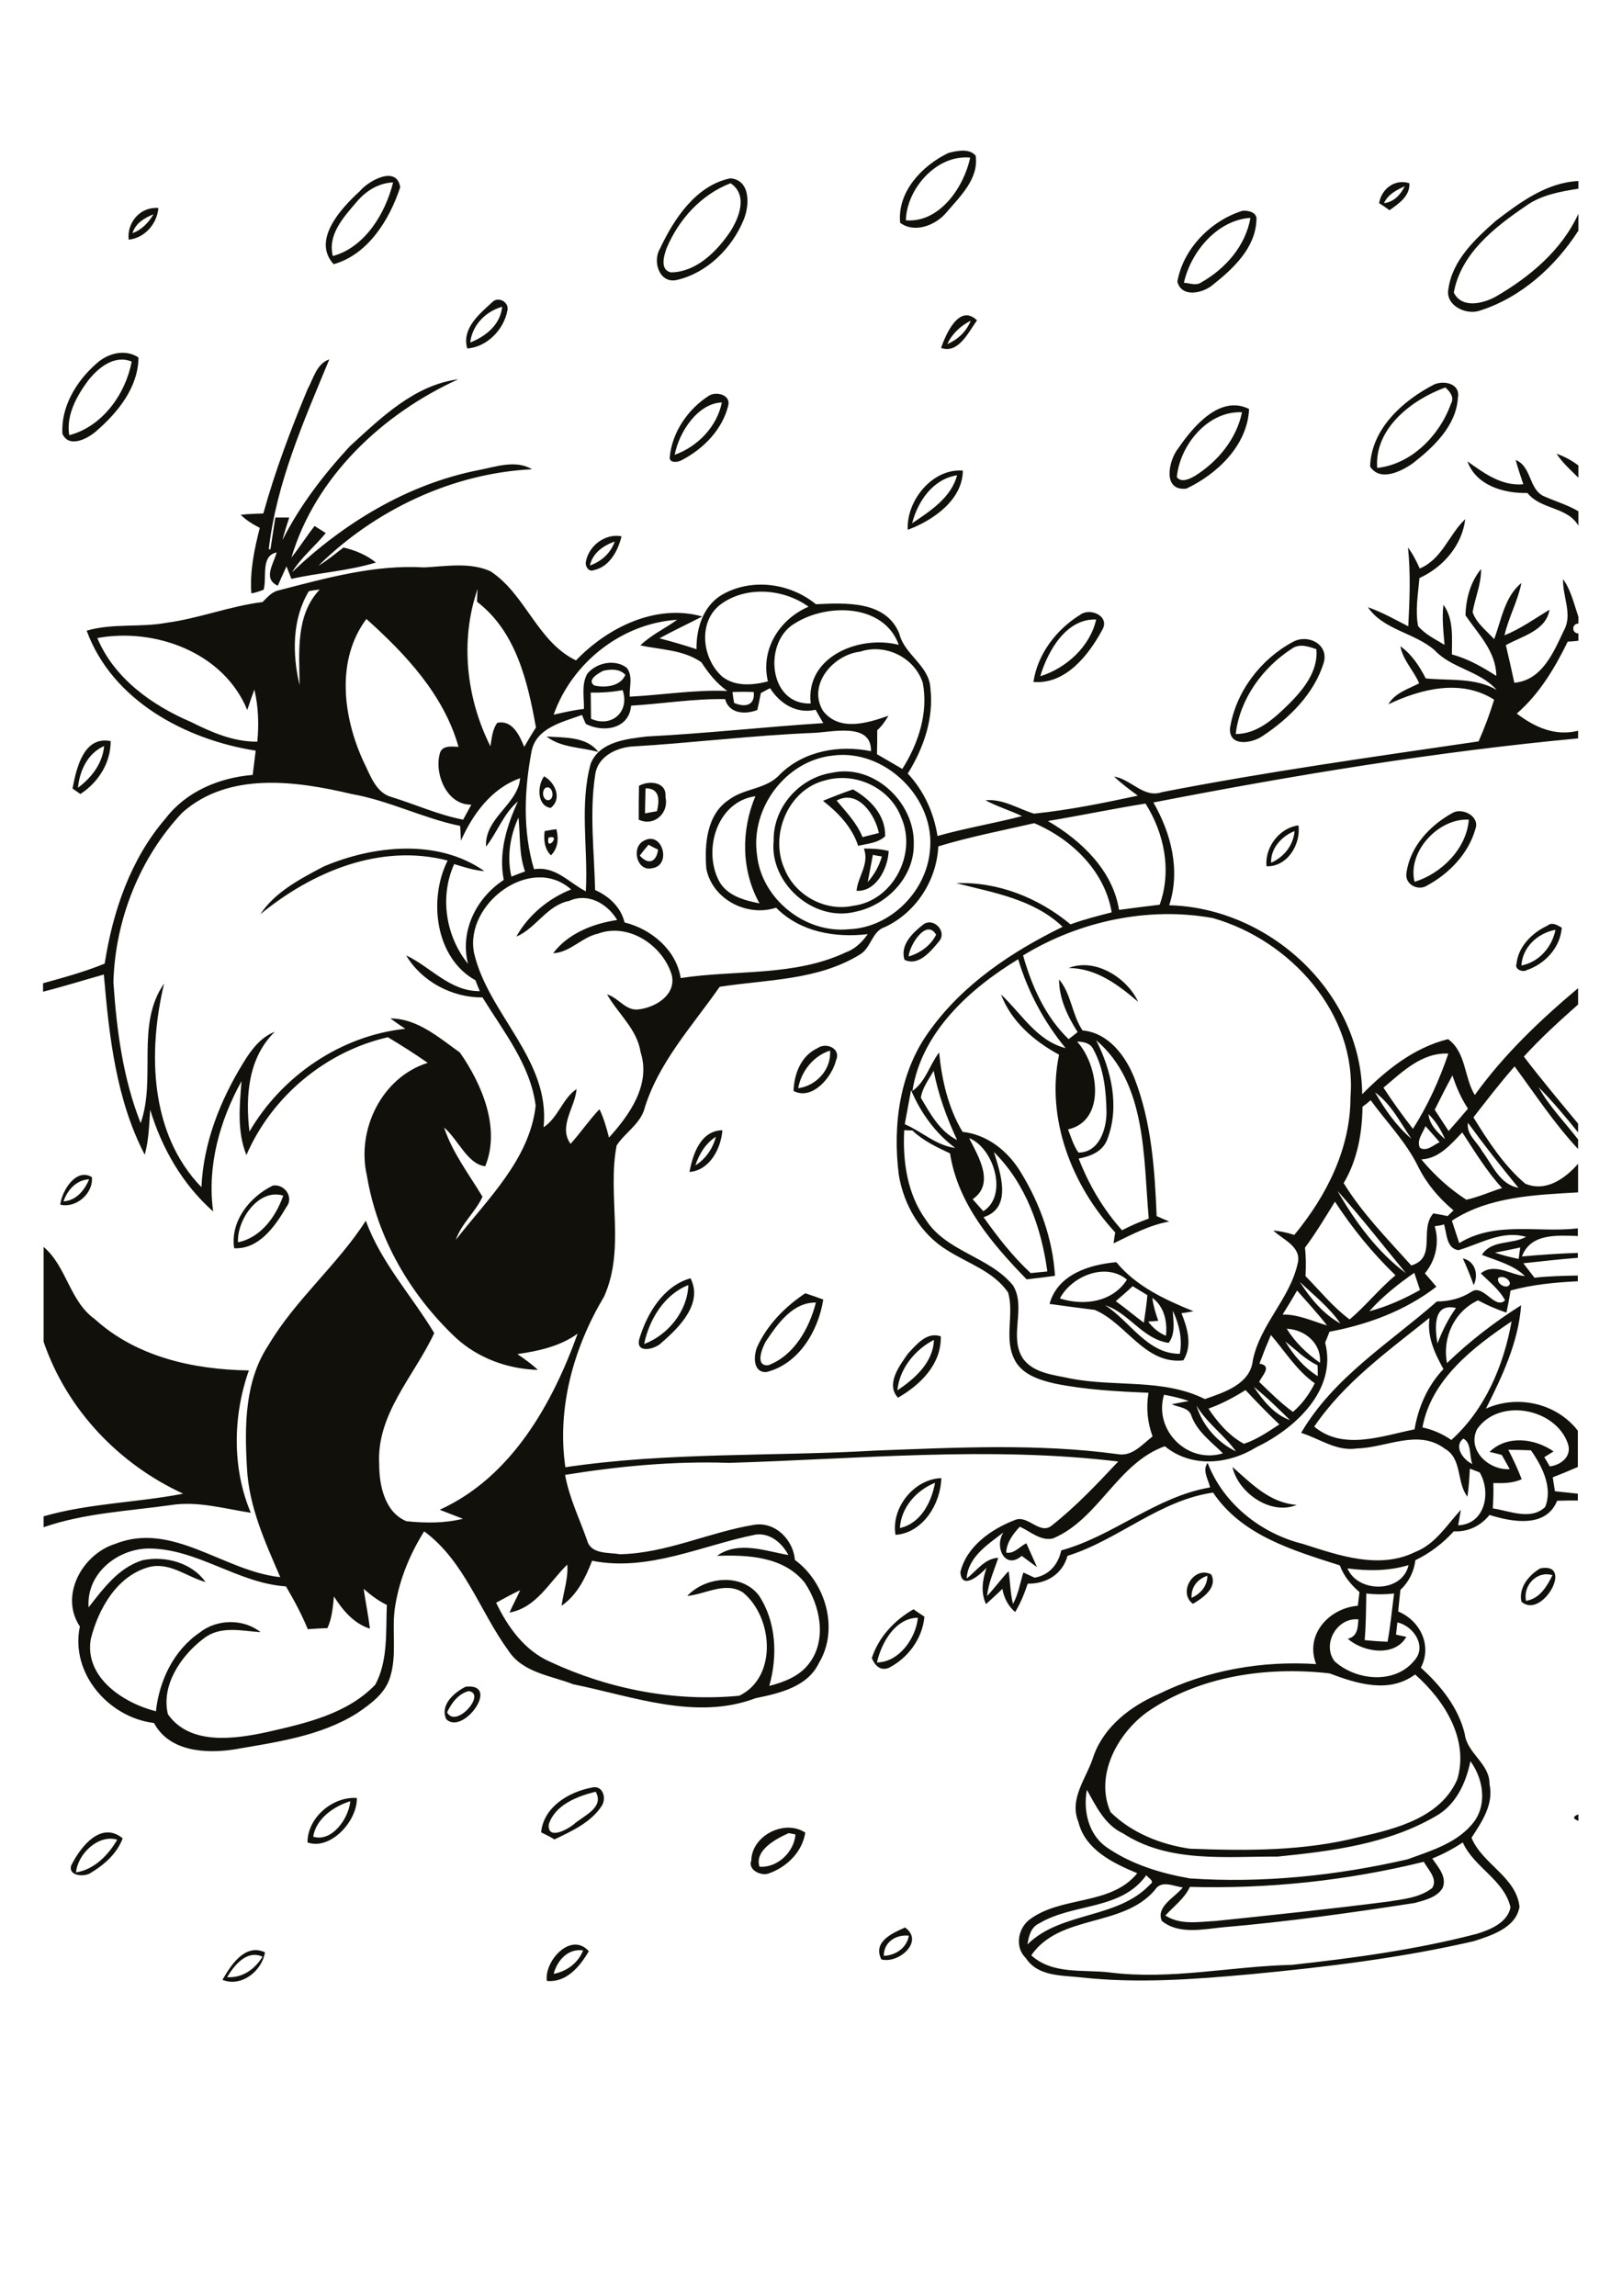
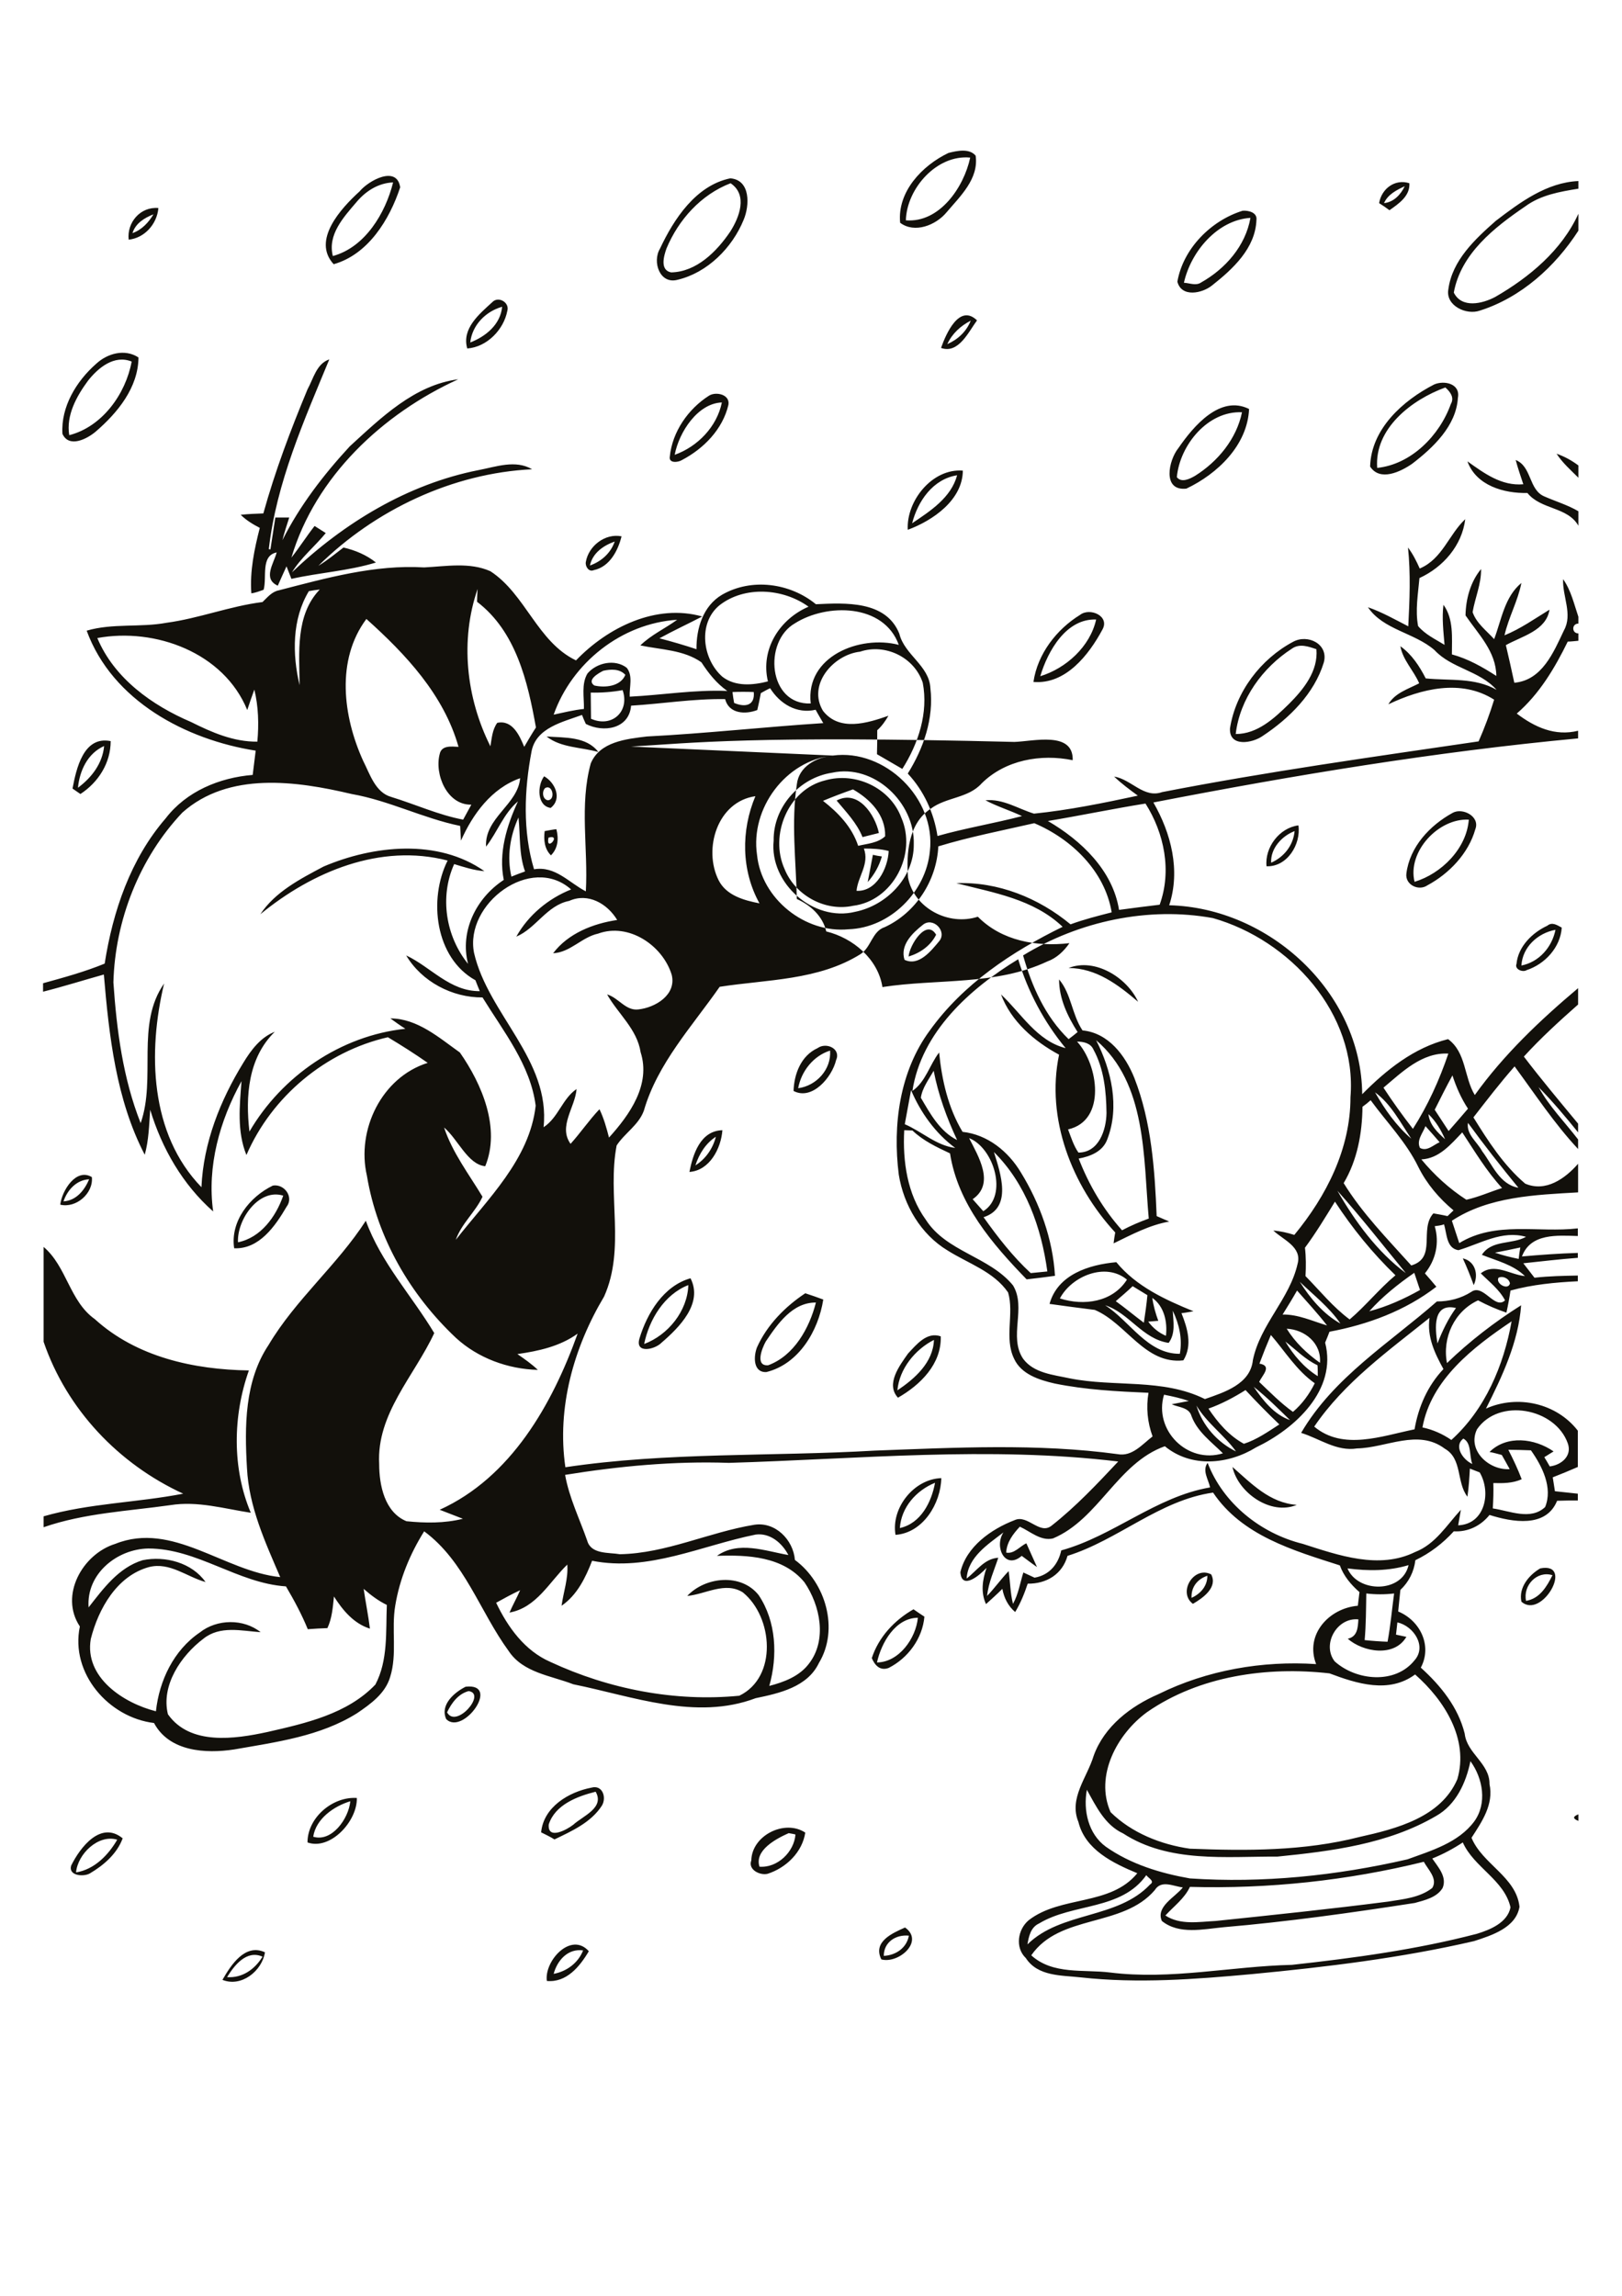
<svg xmlns="http://www.w3.org/2000/svg" version="1.2" baseProfile="tiny" id="Layer_1" x="0px" y="0px" viewBox="0 0 595 842" overflow="scroll" xml:space="preserve">
-   <path fill="#12100B" d="M83.3,725.1c5.6,0.4,10.2-2.9,13-7.5C90.5,715,86,720.7,83.3,725.1 M81.6,726.1c3.1-5.4,8.3-13.5,15.6-10.1  C96.1,722.9,88.5,728.9,81.6,726.1 M203.1,723.9c4.8-0.9,9-4,10.8-8.6C208.3,714.5,204.4,719,203.1,723.9 M200.6,726.5  c-1-7.4,8.9-18.2,15.4-10.9C212.7,721.2,207.8,727.2,200.6,726.5 M324.2,717.3c4.4-0.2,8.4-2.9,9.2-7.4  C328.7,709.4,324.2,712.2,324.2,717.3 M323.3,718.6c-3.2-6.5,4-9.6,8.7-11.7C339.2,712,329.6,720.3,323.3,718.6 M27.9,686.7  c6.7-1.1,11.8-6.3,15.1-12C36.1,672.6,28.5,679.9,27.9,686.7 M26.1,684.2c3.3-6.7,10.9-16.6,18.9-10c-2.1,5.7-7,9.9-12.1,12.9  C30.5,688.4,25,687.9,26.1,684.2 M289.3,672.3c-4.7,2.1-12.6,6.3-10.7,12.3c6.6,0.5,12.7-5.4,13.2-11.8  C291.2,672.6,289.9,672.4,289.3,672.3 M275.6,682.3c0.2-9.2,12.3-15.2,19.8-10.2c-1.1,7.2-7,12.9-13.8,15.1  C278.8,687.9,274.3,685.7,275.6,682.3 M579,667.8c-2.1-0.8-2.1-1.6,0-2.4V667.8 M114.9,673.6c6.8,2.1,13-6.6,13.6-13  C122.5,662.4,115.9,667,114.9,673.6 M112.8,675.7c0-9.1,9.2-16.9,18.1-16.3C131.1,668,121.1,678.7,112.8,675.7 M201.3,669.1  c-0.5,5.8,6.6,2,9,0.1c3.5-3.2,11.6-6.2,8.2-12.1C211.7,658.8,203.6,661.9,201.3,669.1 M198.5,672c0.9-9.3,10.1-14.8,18.5-16.4  c4-1.1,5.6,3.6,3.8,6.6c-4,6.2-11,9.3-17.4,12.4C201.8,673.6,200.1,672.8,198.5,672 M171.9,620.2c-3.8,1-6.3,4.4-7.9,7.8  C167.3,634.1,178.6,621.1,171.9,620.2 M170.8,618.6c13.1-1.5-0.9,18-7.1,11.9C161.3,625.3,166.6,620.7,170.8,618.6 M321.7,609.7  c8.1-0.1,14.3-8.9,15-16.4C328.4,593.4,323.3,602.5,321.7,609.7 M319.8,608.1c2.5-7.7,8.3-13.9,15.3-17.9c1.3,0.9,2.6,1.8,4,2.7  c-0.7,8-6,15.2-13.1,18.8C322.8,612.9,320.9,610.7,319.8,608.1 M437.1,586c3.3-1.5,5.8-4.3,5.8-8.1C439.3,579.1,436.9,582,437.1,586   M437.6,588.2c-5.7-4.2,0.4-14.1,6.7-10.8C446.8,582.2,441.2,586.1,437.6,588.2 M559.8,587.1c5-0.8,7.6-5.2,9.7-9.4  C563.8,575.9,558.6,581.5,559.8,587.1 M565,575.2c12.7-2.5,0.6,18.9-6.9,12.2C557,582.2,560.9,577.6,565,575.2 M330.1,560.4  c7.7-1.7,11.6-9.5,12.9-16.6C336.1,546.6,330.6,552.8,330.1,560.4 M328.5,562.9c-1.7-9.9,6.8-20.5,16.8-20.8  C345.1,551.4,338.6,562.2,328.5,562.9 M452.1,538c6.9,6,13.6,13.2,23.6,13.9C466.2,555.9,454.2,547.5,452.1,538 M329.2,509.9  c6.4-4.3,13.1-10.2,13.4-18.5C335.7,494.9,329.9,502,329.2,509.9 M333.1,496.4c3.1-3.3,6.9-8.1,12-6.3c0.3,10.2-7.5,17.8-15.7,22.5  C324.8,507.6,330,500.8,333.1,496.4 M280.9,492c-1.4,2.5-4,9.1,0.9,8.7c9.5-3.5,15.1-13.6,17.5-23  C290.7,477.6,285.2,485.6,280.9,492 M277.7,494.1c3.7-8.2,10.3-14.9,17.7-19.8c2.2,0.7,4.4,1.5,6.6,2.3c-1.8,11.5-9,23.7-20.9,26.6  C276.2,503.4,276.4,497.4,277.7,494.1 M236.3,492.9c8.8-3.3,15.9-12.1,16.2-21.6C243.7,474.7,238.1,484,236.3,492.9 M234.6,490.8  c2.8-9.2,8.8-19.2,18.7-22c4.7,9.2-4.1,18-10.6,23.6C240.2,495,232.8,496.6,234.6,490.8 M405.4,478.7c9.1,5.8,15.5,17.9,27.4,17.8  c1-5.4-0.2-10.8-2.6-15.8c0.2,4,1.1,8.3-1.5,11.8C419.1,491.1,414.2,481.5,405.4,478.7 M422.7,476c0.4,2.9,1.2,5.7,2.2,8.4  c-0.9,0.1-2.8,0.2-3.7,0.3c1.7,2.3,3.9,4.1,6.5,5.2C428.3,484.9,427.1,479.1,422.7,476 M409.3,477.2c3.5,2.5,6.8,5.3,10.3,7.9  c0.5-3.4,1-6.7,1.3-10.1c-1.8-1.1-3.6-2.2-5.4-3.3C413.5,473.6,411.4,475.4,409.3,477.2 M388.8,476.2c8.8,2.8,19.3,1.4,24.6-6.9  C405.6,462.8,393.1,468,388.8,476.2 M385,478.2c3-10.8,14.5-14.4,24.5-15.3c7.3,8.9,18,13.8,28.3,18c-1.1,0.2-3.3,0.6-4.4,0.7  c2.2,5.5,4.1,11.8,0.7,17.3c-14.1,1.6-20.9-13.6-32.5-18.5C396.1,479.7,390.6,479,385,478.2 M536.6,461.5c4.5,1,5.9,5.9,4,9.8  C539.4,468,538.1,464.7,536.6,461.5 M16,457.3c8.5,7.2,9.5,19.9,18.8,26.5c15.3,13.9,36.3,18.5,56.5,18.8  c-5.9,16.6-6.2,35.9,0.7,52.2c-9.8-1.5-19.5-4.4-29.5-2.8c-15.5,2.2-31.5,2.9-46.5,8.1v-4c16.7-4.8,34.2-5,51.2-8.3  c-23.7-10.9-42.7-30.9-51.2-55.7V457.3 M87.3,455.6c8.4-1.7,13.9-9.4,16.6-17.1C95,435.7,86.9,447.2,87.3,455.6 M85.9,457.8  c-1.5-9.9,5.7-18.9,14.2-23c4.2-0.7,7.8,4.2,5,7.8C101,449.6,95.1,458.2,85.9,457.8 M23.3,440.6c4.7-0.3,7.7-4.1,9.4-8.1  C28.1,432.7,24.7,436.4,23.3,440.6 M22.1,441.8c0.6-5.1,5.8-13.6,11.6-10.1C34.3,437.7,27.9,443.2,22.1,441.8 M255.1,427.4  c3.8-2.4,6.4-6.2,7.5-10.5C258.9,419.3,256.5,423.1,255.1,427.4 M252.9,429.8c1.3-6.5,4-15.1,12.1-15.3  C264.5,421.2,260.3,429.3,252.9,429.8 M292.8,399.1c6.7-0.9,12.2-6.9,11.7-13.8C298.4,387.2,293.9,392.9,292.8,399.1 M299.9,384.4  c3.2-2.3,8.7,0.2,6.8,4.4c-1.5,6.3-8.8,14.9-15.6,11.3C291.3,393.9,293.8,387.2,299.9,384.4 M392,355c9.7-3.8,21.4,3.5,25.5,12.4  C410.1,361.1,402.2,355.1,392,355 M558.1,354.1c6.5-1.3,11.2-6.7,12.5-13.1C564.1,342.2,558.5,347.3,558.1,354.1 M567.6,339.5  c1.8-1.5,3.6-0.2,5.3,0.7c-0.5,7.3-6.2,13.4-12.9,15.6c-1.4,0.9-4.5-0.3-3.7-2.3C556.9,347.2,562,342.1,567.6,339.5 M333.3,350.8  c4.3-1.3,8.1-4,10.1-8C339.8,336.7,333.6,346.7,333.3,350.8 M338.5,339.2c3.7-3.1,9.1,2.3,6,6c-3,3.6-7.5,9.3-12.7,6.8  C330.1,346.6,334.7,342.2,338.5,339.2 M320.2,313.5c-0.6,3.4-1.3,6.7-1.9,10c2.4-2.7,4.2-5.9,5.2-9.4  C322.6,314,321,313.7,320.2,313.5 M316.9,311.2c3,0,6.1,0.1,9.1,0.9c-0.3,6.4-4.6,15-11.8,14.6C314.7,321.4,319,316.9,316.9,311.2   M234.7,313.8c3.2,3.6,6.1,2.3,6.7-2.2c-0.9-0.4-2.6-1.3-3.5-1.8C236.8,311.1,235.7,312.4,234.7,313.8 M235.9,308.5  c7-4.3,10.7,8.8,3.4,9.9C233.7,319.8,231.5,311.1,235.9,308.5 M201.2,307.2C200.1,312.8,206.2,305.8,201.2,307.2 M199.8,304.8  c1.1-0.2,3.2-0.6,4.3-0.7c0.9,3.5,0.6,7-2,9.6C199.7,311.3,199.4,308,199.8,304.8 M466.3,316.4c4.7-2.1,8.1-6.3,8.6-11.6  C470.2,306.6,466,311.2,466.3,316.4 M464.6,317.7c-0.7-6.9,4.7-14.1,11.7-15C477.3,309.6,472.2,318,464.6,317.7 M518.9,323.4  c9.9-3,19.1-12.2,19.9-22.8C527.7,300,516.2,312.3,518.9,323.4 M532.9,298.1c3.6-2,10.1,1.3,8.3,6c-2.5,8.9-9.6,16.3-17.6,20.6  c-3.2,2.2-8.2-0.2-7.7-4.3C517.1,310.6,524.5,302.7,532.9,298.1 M306.9,293.6c3.5,4.2,7.4,8.2,9.5,13.4c2-0.5,4-1,6-1.5  C321,298.7,314.7,289.4,306.9,293.6 M301.9,293.7c3.6-1.5,7.3-2.9,11-4.2c6.3,3.6,12,9.4,11.8,17.2c-2.7,2.5-6.5,2.7-9.9,3.5  C312.5,303.2,307.4,298,301.9,293.7 M236.8,289.1c-0.1,3.1-0.1,6.1-0.2,9.2c1.1-0.2,3.3-0.6,4.4-0.8  C241.9,293.6,242.2,289.1,236.8,289.1 M234.4,288.2c3.7-2.1,10.3-1.5,9.7,4.1c1.4,5.9-4.2,11-9.8,8.3  C234.3,296.4,234.3,292.3,234.4,288.2 M200,289c-1.3,1.2-1,4.2,1,4.5C203.9,293.3,202.7,287.5,200,289 M202,296.3  c-5-0.7-5-8.1-2.4-11.6C203.7,287,206.3,293,202,296.3 M302.7,286.2c-13.6,3.3-20.5,20.1-14.9,32.5c3.9,9.7,14.9,15.7,25.1,13.5  c14.7-1.8,23.6-19.1,17.7-32.4C326.5,288.9,313.8,283,302.7,286.2 M305.2,283.4c15.4-3.4,30.5,11,30,26.3  c0.1,12.1-10,22.4-21.5,24.7c-15.3,3.8-31.5-10.5-29.9-26.1C283.6,296,293.3,285.2,305.2,283.4 M28.6,288.9c5-3.7,9-8.9,9.6-15.3  C32.1,276.3,29.2,282.7,28.6,288.9 M26.6,289.2c1.4-7.3,4-19.4,14-17.4c0,8-4.5,15.1-11.1,19.4C28.8,290.7,27.3,289.7,26.6,289.2   M200.5,270.1c6.6,0.5,14.6-0.1,19,5.7C213.3,274,205.8,274.3,200.5,270.1 M473.9,237.9c-10.7,6.9-19.1,18.4-20.6,31.3  c8,0,14.2-5.8,19.6-11.1c5.3-5.3,10.7-12,10-20C480,237.1,476.7,235.9,473.9,237.9 M474.3,235.4c5.4-3,13.2,0.8,11.3,7.6  c-3.5,11.4-12.6,20.4-22.4,26.9c-3.8,2.7-12.4,4.2-12-2.8C453.3,253.7,462.5,241.7,474.3,235.4 M381.6,248  c9.5-2.9,18.3-10.9,20.5-20.8C391.1,226.8,384.4,238.7,381.6,248 M396.2,225.5c3.6-2.8,11,0.4,8.2,5.4c-5,9.3-13.5,20.2-25.3,19.2  C380.6,239.8,387.6,230.8,396.2,225.5 M216.4,207.4c4.2-1.5,7.6-4.5,9.1-8.8C221.3,200.1,217.4,202.8,216.4,207.4 M214.9,206.1  c1-5.9,7.1-10.6,13.1-9.4c-1.3,5.3-4.4,11.2-10.2,12.4C216,209.9,214.6,207.7,214.9,206.1 M420.5,687.7c-9.2,13-26.9,10.2-39.3,17.7  c-3.1,1.4-3.8,4.7-4.3,7.7c12.4-12.2,33-9.2,45-22C423.8,689.9,421.1,688.7,420.5,687.7 M436.5,692c-2,4.3-5.9,7.1-9,10.5  c5.5,3.6,12.3,2.3,18.5,2c21.1-2.2,42.2-4.4,63.2-7.1c5.5-0.9,11.6-1.4,16.2-5c2.1-3.4-1.6-6.8-3.1-9.6  C494.3,689.7,465.3,692.8,436.5,692 M525.4,681.6c2.1,3.1,5.5,6.7,3.8,10.8c-2.1,3.5-6.6,4.5-10.2,5.5c-23.3,3.6-46.7,6.9-70.2,8.9  c-7.4,0.7-16.3,2.8-22.6-2.3c-2.3-5.3,4.9-8.7,7.7-12.3c-3.5-0.4-7.9-2.9-10.3,1c-11.8,13.8-34.8,8.7-45.3,23.9  c7.9,7.2,19.2,5.1,28.9,6.3c22.3,2.8,44.5-2.3,66.7-2.8c22.8-2.5,45.7-5.6,67.9-11.4c4.9-1.5,11.2-4.1,12.3-9.7  c-2.3-10.1-13.4-14.6-17.5-23.8C533.1,678,529.4,680,525.4,681.6 M539.4,645.9c-1.6,7.9-5.3,16-12.6,20.1  c-17.6,10.3-38.3,12.9-58.2,14.9c-19-0.1-39.8,2.4-56.6-8.5c-6.7-3.1-9.9-9.9-13.3-16c-1.4,7.5,0.5,16.2,7,20.9  c9.1,6.4,20,9.7,30.8,11.6c26.7,1.8,53.7-1,79.8-7c8.8-3.2,18.7-6.1,24.5-13.9C545.6,661.4,544,652.2,539.4,645.9 M420.8,627.9  c-11,8-19.3,23.4-13.4,36.7c7.7,7.6,18.5,11.9,29.1,13.4c20.8,0.8,41.9,0.9,62.2-4.3c13.5-3,29.9-7.2,35.9-21.2  c4.3-14.7-4.8-29-15.5-38.4c-9.6,7.1-21.3,3.4-31.4-0.4C464.8,611.1,440,614.6,420.8,627.9 M489.6,609.3c7.9,7.1,22.2,8.5,29.3-0.4  c4.6-5.2-0.4-12.6-6.3-13.9c-0.1,1.1-0.4,3.4-0.5,4.5c0.9,0.2,2.9,0.6,3.8,0.8c-4.4,7.6-15.9,5.6-21.5,0.7c3.6-0.8,3.7-4.1,3.9-7.1  C490.4,593.1,484.8,603.1,489.6,609.3 M501.2,584.4c-0.1,5.7-0.1,11.4-0.6,17.1c2.8,0.3,5.6,0.5,8.4,0.6c1.1-5.9,1.6-11.8,2.4-17.7  C508,584.8,504.6,584.8,501.2,584.4 M494.3,575.2c3.8,9.1,20.1,9.1,22.4-1.2C509.4,576.2,501.8,576.2,494.3,575.2 M32.5,589.5  c5.4-6.9,11-14.6,19.8-17.3c8.3-1.7,18.1,0.9,23.1,8c-6.9-1.9-13.1-7.4-20.7-5.5c-11.8,3.2-18.6,15.3-21.4,26.4  c-2.4,14.1,12,23.5,23.9,26.5c1.2-11.2,6.5-22.4,16.1-28.9c6.3-5,16.1-5.1,22.3-0.1c-7.1-0.5-14.9-2.5-21,2.4  c-8.2,6.2-15.6,17.1-13,27.7c8.1,11.5,24.5,9.1,36.5,6.5c14-3.2,29.3-6.6,39.6-17.4c4.7-8.9,3.8-19.4,4.2-29.2  c-3.1-1.5-5.9-3.6-8.5-5.9c0.7,4.9,1.7,9.7,2.3,14.6c-6-1.9-10-6.8-13.2-11.8c-0.4,3.9-0.7,8-2.4,11.6c-2.4,0.1-4.8,0.2-7.2,0.4  c-2.2-5.4-5-10.6-8-15.7c-17.8-1.2-32.5-13.9-50.5-13.9C42.9,568.1,31.6,577.2,32.5,589.5 M217.2,572.4c-2.4,6.2-5.5,12.6-11.2,16.5  c0.7-5.1,2.5-10,2.1-15.1c-6.6,6.4-11.3,15.8-21.2,17.6c1.2-2.8,2.7-5.4,3.9-8.2c-3,1.4-5.9,3-8.8,4.6c4.3,9,10.5,17.6,19.9,21.7  c21.5,10,45.7,14.7,69.3,12.4c14.1-6.8,12.4-28.9,1.3-37.9c-6.5-4.1-13.7,0.7-20.4,1.3c6.7-7.1,19.8-8.4,26.2-0.3  c6.5,9.7,7,22.3,3.9,33.3c5.4-1.4,11-3.5,14.5-8.1c6.8-8.7,4.2-21.4-1.6-29.9c-7.8-9.5-20.8-10.1-32.1-9.7  c7.9-5.6,17.6-1.8,26.2-0.3c-2.3-4.4-6.7-8.2-12-7.5C257.3,566.8,237.8,576.5,217.2,572.4 M553.3,531.7c1.8,3.5,3.5,7.1,4.9,10.8  c-3.3,1.5-6.9,1.5-10.4,1.4c0.1,3.1,0,6.2-0.2,9.3c6.2,0.9,13.9,4.5,19.2-0.5c2.9-7.1-1.1-15-5.2-20.8  C558.8,531.8,556,531.7,553.3,531.7 M536.8,527.6c-3.7,2.8,0,7.9,3.3,9.3C538.9,534,539.9,529.2,536.8,527.6 M541.8,524.2  c-3.7,7.7,4.4,15.1,12,14.6c-1-1.8-1.9-3.5-2.9-5.2c-1.1-0.3-3.3-0.9-4.5-1.1c6.4-6.3,16.6-5,23.5-0.2c-0.9,0.5-2.5,1.6-3.4,2.1  c0.5,0.8,1.5,2.5,2,3.4c4.2-0.5,8.3-3.8,6.6-8.5C570.5,516.4,549.8,512.5,541.8,524.2 M438.9,515.5c2.2,7.3,7.7,13.5,14.5,16.8  C449.1,526.3,442.8,522,438.9,515.5 M427,511.5c-3.9,13,8.6,25.5,21.6,21.5c-4.2-4.2-9.3-7.8-11.5-13.6c-0.9-3.3-4.7-3.2-7.3-4.4  c1.6-0.3,4.7-0.9,6.3-1.2C433.2,512.8,430.1,512.1,427,511.5 M443.3,516.6c3.4,5.1,7.6,10,13,12.9c4.7-1.5,8.8-4.4,13-7.1  c-4.3-4.1-8.4-8.3-12.4-12.6C452.6,512.5,448.1,514.9,443.3,516.6 M459.9,508.6c3.4,5,7.5,10.2,13.3,12.2  C468.9,516.6,464.6,512.3,459.9,508.6 M471.5,492c3,5,6.9,9.6,11.9,12.7c0-1,0-3-0.1-4C478.8,498.6,475.4,495,471.5,492   M466.2,489.6c-1.5,3.5-2.9,7-4.2,10.5c4.8,0.8,1.1,4.2-0.1,6.7c4,3.8,7.9,7.8,12.4,11c3.4-2.9,6-6.5,8-10.5  C475.6,502.6,471.4,495.6,466.2,489.6 M472,487.3c3.1,5,7.4,9.1,12.2,12.5C484.8,492.6,478.6,487.6,472,487.3 M521.8,523.5  c3.8,0.8,7.4,2.4,10.6,4.6c12.4-11.2,19.2-27.3,22.1-43.5C540.5,494,525,505.9,521.8,523.5 M482.1,523.2c10.6,8.9,24.9,3.4,36.8,1  c1.4-8.2,4.8-16,10.6-22.1c-3.2-5.8-6.1-11.9-5.1-18.8C509.2,495.5,493.1,507,482.1,523.2 M527.3,492.7c1.8-4.6,3.9-9,6.8-13  C525.5,477.7,526.4,487.2,527.3,492.7 M475.8,473.3c-1.7,3-3.5,5.9-5.3,8.8c5.7-0.1,10.9,2.4,16.3,4  C483.3,481.6,479.5,477.5,475.8,473.3 M476.8,470.1c3.8,6,8.6,11.8,14.9,15.3C487.7,479.5,481.9,475,476.8,470.1 M549.7,468.6  c-1.2,2.1,3.5,4.8,4.2,2.1C553.6,468.9,551.3,467.8,549.7,468.6 M502.3,480.9c6.5-1.7,12.7-4.5,18.6-7.8c-0.7-2.1-1.4-4.2-2.1-6.3  C512.9,470.9,507.1,475.5,502.3,480.9 M548.4,459.4c2.8,1,5.8,1.7,8.7,2.3c0.1-1.1,0.4-3.2,0.6-4.2  C554.6,458.2,551.5,458.8,548.4,459.4 M526.3,449.7c1.8,6.1,0.4,12.4-3.6,17.3c1.4,1.6,2.8,3.2,4.2,4.9  c-11.4,8.8-25.2,13.9-39.2,16.5c-0.5,1.3-1,2.6-1.6,4c4.5,17.4-11.1,31.6-25.3,38.4c-10.2,6.3-23.8,7.6-33.5-0.4  c-17.4,6.2-24.2,26.7-41,33.8c-4.5,1.1-8.4-2.6-12.2-4.3c-2.5,2.7-4.8,5.7-5,9.5c2.9,0.6,5-2.3,7.4-3.4c1.3,2.9,2.6,5.8,3.9,8.7  c-1.9-1.3-3.7-2.7-5.6-4.1c-6.1,5.3-10.2-3.3-6.7-8.6c-5.7,4.4-13,9-13.5,16.9c3.7-2.8,6.5-7.3,11.6-7.6c-1.5,4.6-3.6,9.1-4.1,14  c2.8-2.9,5.1-6.2,7.9-9.1c0.6,4,0.6,8.1,1.6,12c2-3.6,2.6-7.7,3.8-11.5c1.4,0.6,2.7,1.3,4.1,1.9c5.4-0.9,8.7-4.9,9.8-10  c19.2-5.3,34.7-19.7,54.6-23.1c-0.6-2.9-3-6.2-0.9-9c5.7,14.9,19.5,25.9,34.9,29.7c13.1,4.2,28,9.5,41.2,3  c7.5-2.9,11.6-9.9,16.8-15.5c-0.3,1.9-0.7,3.8-1,5.7c9.9-0.4,12.2-12.1,7.9-19.4c-1.2-0.5-2.4-0.9-3.6-1.4  c-0.2,3.4-0.4,6.9-0.9,10.3c-4.1-5.3-1.8-13.9-8.3-17.6c-9.8-7.4-21.5-0.3-32.2-0.1c-7.5,1.2-13.7-3.6-20.5-5.7  c11.9-20.4,32.5-33,49.8-48.2c4.5,0,8.8-1.1,12.6-3.5c4.4-3.2,8.6,6.7,12.4,3.1c-2.1-4-5.8-6.8-8.9-9.9c5-4,10.8,0.5,16.2,1  c-4.3-4.2-10.3-5.6-15.8-7.8c3.6-5.6,11-3.7,16.2-6.6c-8.8-2.5-16.7,2.5-24.8,4.9c-4.5-0.7-4.2-6.1-5.3-9.5  C528.9,449.4,527.1,449.6,526.3,449.7 M478.7,457.6c0.4,3.4,0.4,6.9,0.2,10.4c5.3,5.4,10.1,11.4,16.2,15.9  c5.9-5,10.8-11.2,16.8-16.2c-8.4-8.1-15.8-17.2-22.2-27C486.2,446.4,482.7,452.2,478.7,457.6 M490.6,436.7  c6.5,11.3,14.6,22.4,25.1,30.2C507.4,456.8,499.3,446.4,490.6,436.7 M364.6,422.5c2.4,7.7,6.9,20.5-3.8,23.9  c5.2,7.3,10.7,14.4,17.3,20.5c2-0.2,4-0.4,6.1-0.6C382,450.2,376.3,434.1,364.6,422.5 M355.5,417.4c3.4,6.7,9.6,16.7,1.3,22.4  c1.3,1.5,2.6,2.9,3.9,4.4C369.9,438.5,364.6,421,355.5,417.4 M521.4,425.2c4.7,5.7,10.3,10.8,16.5,14.8c4.5-1,8.7-2.9,13.1-4.3  c-5.7-6.2-10-13.4-14.6-20.4C532.2,419.7,527.9,424.9,521.4,425.2 M543.7,422.2c3.8,5,6.4,12.2,13.3,13.4  c-6.4-7.8-12.6-15.7-18.5-23.8C537.8,416,541.9,418.8,543.7,422.2 M520.9,421c2.6,1.4,4.9-1.1,7.2-2.1c-1.7-2-3.5-4-5.2-5.9  C522,415.5,519.5,418.2,520.9,421 M524,408.6c0.4,3.9,3.3,6.7,6.1,9.2C528.6,414.4,526.7,411.2,524,408.6 M499.8,405.9  c-0.1,9.7-1.9,19.6-6.9,28c6.9,11.2,16.1,20.5,24.8,30.2c9.5-2.8,2.8-13.2,8.1-19.1c1.7,0.3,3.5,0.6,5.2,1c0.5-0.5,1.7-1.6,2.2-2.1  c-5.3-4.4-9.8-9.7-12.9-15.9c-4.4-9.1-11.6-16.4-17.5-24.5C501.8,404.4,500.8,405.2,499.8,405.9 M504.4,400.6  c3.6,6.3,7.8,12.3,13.3,17C513.7,411.7,510.3,404.9,504.4,400.6 M331.9,412.3c6.3,2.7,11.5,7.8,18.5,8.7c-7.3-5.4-12.7-13-16.2-21.2  C333.4,404,332.7,408.1,331.9,412.3 M526.3,407c1.7,2.6,3.4,5.2,5.1,7.8c2.4-2.7,4.7-5.4,7.1-8.2c-2.5-3.8-4.3-7.9-5.7-12.2  C530.5,398.6,528.4,402.8,526.3,407 M337.8,402.6c3.4,5.8,7,12.4,13.3,15.5c-3.8-8.1-6.9-16.6-8.6-25.4  C340.7,395.9,338.3,399,337.8,402.6 M507.5,398.9c3.4,5.2,7,10.2,10.8,15.1c5.5-8.6,9.7-17.9,13-27.6  C521.6,385.9,514.3,393.2,507.5,398.9 M402.1,381.5c5.6,11,8.7,24.4,4.1,36.3c-1.6,4.5-6.2,6.3-10.5,7.1c3.7,9.6,9,18.6,15.9,26.3  c3.2-1.7,6.5-3.1,9.8-4.3C419.4,424.6,420.7,397.3,402.1,381.5 M395.1,382c7.8,8.4,10.9,29-3.3,32.2c1.1,2.9,2,5.9,3.8,8.5  c7.5,0,10.2-8.3,10.3-14.5c-0.1-7.9-0.9-16.2-4.8-23.3C400.1,382.6,397.5,382,395.1,382 M375.3,350.4c3.2,11.3,8.1,22.4,16.7,30.7  c0.8-0.6,2.5-1.9,3.3-2.6c-3.7-5.8-6.8-12.3-6.8-19.3c4.5,5.3,4.7,12.9,8.6,18.7c9.5,0.9,15.7,9.2,19,17.4  c6.3,16.1,7.5,33.6,8.2,50.7c1.1,0.5,3.4,1.5,4.6,2c-7.3,1.3-13.8,4.8-20.4,8c0.1-1,0.4-3,0.6-4c-15.9-17.2-25.5-41.8-20.6-65.2  c-9.1-4.9-17.6-12.2-21.3-22.1c7.5,7,13.1,17,23.7,19.7c-7.9-9.6-13.8-20.6-17.4-32.6c-17.8,10.8-35.5,26.8-38.8,48.3  c4.9-3.4,6.3-9.6,9.8-14.1c1,10.1,3.3,20.3,8.6,29.1c9.2,1,16.8,7.2,21.4,14.9c7,11.4,11.7,24.5,12.5,37.9  c-3.5,0.5-6.9,0.9-10.4,1.3c-12.6-13-25.2-27.6-28.1-46.2c-4.9-2.3-9.8-4.6-13.8-8.4c-0.7,0-2.2-0.1-3-0.1  c-0.6,11.4,1.1,23.4,7.9,32.8c7.5,11.8,23.3,13.5,32,24.1c5,8.2-1.7,18.8,3.7,26.9c3.9,5.3,11.1,5.9,17.1,7.2  c16.4,3.3,34.1-0.1,49.6,7.6c7.2-2.5,16.7-5.5,17.6-14.3c2.7-13.1,13.5-22.4,16.4-35.3c1.7-6.2-5.3-8.8-8.9-12.2  c2.6,0.2,5.2,0.8,7.7,1.6c11.8-14.3,20.6-31.6,20.6-50.5c2.5-30.7-22.2-57.7-50.5-65.7C421.3,332.4,395.9,337.8,375.3,350.4   M173.9,349.5c5.2,22.5,28.1,39.2,25.5,63.9c5.4-3.5,6.9-10.5,12.1-14c-0.5,6.7-6.8,13.7-2.2,20.1c3.7-4.1,6.8-8.7,10.6-12.7  c1.6,3.3,2.6,6.9,3.5,10.4c7.6-8.4,15.4-19.4,11.6-31.3c-1.3-8.5-8.3-14.1-12.3-21.2c4.2,1.2,6.8,6.1,11.5,5.5  c6.3-0.7,14-5.4,12.2-12.7c-3.3-10.8-15.8-19.2-27-15.1c-6,1.3-10.2,6.9-16.5,7.2c5.5-7.3,14.7-10.9,23.5-12.2  c-3.6-6-10.7-10.1-17.6-7c-8.2,1.6-12.2,10.1-19.4,13.1c4.4-7.9,11.8-14,20.1-17.3C194.8,313.1,170.3,331.5,173.9,349.5   M344.2,310.4c-0.6,12.5-8.2,24.3-19.6,29.6c-4.7,1.5-5,7.4-8.9,9.9c-15.5,9.7-34.3,9.3-51.7,12c-10.1,14.5-22.8,28.1-27.8,45.4  c-1.9,5.3-7.1,8.3-10,12.8c-3.5,18.2,3.3,37.8-4.6,55.4c-11.1,18.6-17.4,40.7-14.2,62.6c37.5-5.6,75.7-3.9,113.5-6.1  c29.7-1.1,59.6-2.7,89.1,1.3c5.3,1,9-3.6,12.8-6.5c-1.9-5.2-2.4-10.6-1.5-16c-11.5-0.5-23.1-1.1-34.4-3.4  c-5.7-1.3-12.3-3.4-14.9-9.1c-3.7-7.6,0.1-16.5-2.2-24.3c-5.3-7.7-14.6-10.6-22.2-15.4c-9.8-5.9-16.1-16.6-17.9-27.8  c-2.3-18.2,0.3-37.9,11.4-52.9c12.2-17,30.1-28.9,48.7-38c-10.7-10.2-25.4-12.5-39-16c15.3-0.6,30.2,5.4,41.9,15.1  c4.9-1.8,10-3.1,15.1-4.4c-2.5-15.1-14.7-26.9-28.4-32.7C367.6,304.6,355.7,306.9,344.2,310.4 M187.6,321.5c1.7-0.7,3.3-1.3,5-1.9  c-2.3-6.4-1.7-13.2-2.4-19.8C187.1,306.6,185.9,314.2,187.6,321.5 M384.4,301.1c12.2,7.1,23.8,18.1,26.1,32.6c5-0.7,10-1.3,14.9-1.9  c4.5-12.4,1.7-26.2-5.2-37.1C408.3,296.6,396.4,299.1,384.4,301.1 M263.6,322.8c2.8,5.6,9.3,7.4,15,8.5c-6.7-12.1-6.8-26.7-1.5-39.3  C263.1,294,257.9,311.4,263.6,322.8 M169.1,308.3c-0.1-1.4-0.2-4.1-0.3-5.4c-13.6-2.8-26.1-9.3-39.8-11.7  c-20.3-4.8-45.1-8.3-62.1,6.8c-15.7,16.6-24.7,39.5-25.3,62.3c1.2,17.5,3.5,35.2,10,51.6c5.8-16.6-1.9-36.2,8.6-51.2  c-6,25.1-5.3,55.1,13.7,74.7c0.7-16.3,6.9-31.9,15.4-45.7c2.8-4.6,6.3-9.3,11.5-11.3c-9.8,9.6-10.8,23.6-9.3,36.6  c11.9-20.4,33.5-35.2,57.2-37.7c-1.9-1.2-3.7-2.5-5.5-3.8c9.9,0,17.9,7.1,25.5,12.5c8.1,11.6,15,27.8,9.3,41.7  c-6.4-0.6-10-9.9-15.1-14.2c3.1,9.3,9.1,17.1,14.1,25.4c-2.6,5.6-7.7,9.8-9.8,15.8c11.6-14.9,27.1-29.5,29.3-49.2  c-1.9-14.9-11.8-27.2-19.5-39.7c-11.1,0.1-22.3-5.8-28-15.4c9,4.2,16,13.2,27,13.1c-0.5-1.3-1.1-2.6-1.6-4  c-14.8-8.2-17.3-29.7-10.2-43.9c-24.7-6.4-49.7,4.1-68.7,19.7c5.4-8.2,14.7-13,23.2-17.5c18.3-7.8,42-10.3,59,1.7  c-3.8-0.3-7.5-1.5-11.1-2.6c-5.4,12-3.1,26.5,5.1,36.6c-3.1-12,3-24.2,13.1-30.8c-2-9.9,1.1-19.9,5.2-28.8  c-5.3,4.5-7.5,11.2-11.7,16.6c-0.6-10.6,11.7-15.4,12.5-25.1C180.3,289.1,173.4,298.6,169.1,308.3 M305.5,277.1  c-17.3,1.8-30.3,19.4-27.8,36.4c1.6,16.1,17.6,28.9,33.6,27.3c15.2-0.5,28.4-13.7,29.8-28.6C343.4,292.9,324.7,274.5,305.5,277.1   M231.5,273.8c-6,0.6-12.5,4-13.2,10.6c-2.1,13.9-0.3,28.1,0,42c5.1,2.3,9.5,6.3,10.8,11.9c9.8,2.4,19,10.1,20.6,20.4  c20.1-3.1,41.6-0.5,60.5-9.4c3.4-1.2,6.1-3.8,8.1-6.7c-12,1.4-24.8-0.8-33.6-9.7c-10.7,3.5-23.4-3.1-25.6-14.3  c-0.7-8.9,0.1-19.9,8.3-25.3c5.7-4.3,13.8-3.8,18.7-9.3c8.7-8.6,21.7-10.9,33.4-8.5c0.3-10.8-14.5-6.9-21.4-6.7  C275.9,269.7,253.8,272.5,231.5,273.8 M268.7,253.8c0.1,1,0.4,3,0.6,4c4,1.7,7.7,1,7.2-4C273.9,253.7,271.3,253.7,268.7,253.8   M279.1,254.2c-0.4,2.1-0.8,4.1-1.3,6.2c-4.4,1.7-10.4,1.4-11.8-4c-11.5-0.2-23,1.7-34.5,2.4c-0.7,8.6-10.2,10-16.6,6.7  c-0.4-0.8-1.1-2.5-1.4-3.3c-7.1,2.6-16.8,4.7-18.5,13.3c-2.7,14.2-3.3,29.3,0.9,43.3c7.8-1.3,12.8,4.9,19,8.1  c0.9-15.6-2.4-31.6,1.8-46.9c3.3-8,13.1-9,20.6-9.9c21.6-1.1,43.1-3.5,64.7-4.9c-0.9-1.6-1.9-3.2-2.8-4.9c-7,1.6-13.1-2.2-16.7-7.9  C281.2,253,280.2,253.6,279.1,254.2 M216.7,254c0,3.2,0.1,6.4,0.1,9.6c7.6,3.4,14.3-2.6,11.6-10.5  C224.6,253.8,220.6,254.1,216.7,254 M221.3,246c-1.8,0.9-6.2,3.4-3.3,5.4c3.9,0.9,9.6,0.4,11.4-3.9C227.3,245.2,224,245.4,221.3,246   M315.5,239c-9.8,1.1-19.4,12.1-13.6,21.7c6,7.7,16.3,4.5,24,1.8c-1.1,1.9-2.4,3.8-4.1,5.3c0,2.9,0,5.9-0.1,8.8  c3.1,1.8,6.2,3.6,9.3,5.4c5.9-9.3,9.6-20.6,7.5-31.6C335.4,241,324.7,235.9,315.5,239 M35.7,234c6.2,14.8,20.1,24.7,34.4,30.8  c7.6,3.8,15.6,7.3,24.3,7.2c0.6-6.4,0.4-12.9-1.1-19.1c-0.9,2.5-1.8,5-2.6,7.5C82.1,239.3,56.9,230.1,35.7,234 M203.1,262.1  c3.7-0.8,7.3-1.7,11.1-2.1c0.1-4.3-1-9.1,1.3-13c3.4-4,10.1-5.4,14.4-2.1c2.4,3,0.9,7.1,1.1,10.6c11.9-0.6,23.8-2.6,35.8-2.1  c-4-2.8-6.9-6.5-9.5-10.5c-6.5-4.6-14.9-4.6-22.4-6.2c4-3.9,9.1-6.2,13.5-9.4C228,228.6,209.8,243.1,203.1,262.1 M133.2,279  c2.5,4.9,4.5,11.7,10.4,13.3c8.8,2.7,17.3,6.6,26.3,8.3c1-1.8,2-3.7,3-5.5c-8.9,0.2-13.6-11.1-11.6-18.6c0.7-3.3,4.5-2.7,6.9-2.6  c-5.4-19.1-19.4-34-33.8-46.9C123.2,242,125.8,262.7,133.2,279 M291.6,228.6c-11.7,6.7-9.8,30,5.8,29.4c-2-17.3,18-25.2,32.3-21.5  C324.2,221.3,303.3,221.2,291.6,228.6 M263.9,222c-8,6.6-6.2,19.8,1.1,26.2c4.8,3.7,11.2,3.1,16.7,1.7c-2.8-11.7,4.2-22.8,14.9-27.4  C287.2,215.7,273.1,214.8,263.9,222 M179.9,273.7c0.5-3,0.7-6.1,2.5-8.6c5.6-1.2,8.2,4.7,9.9,8.8c1.4-2.4,2.8-4.8,4.3-7.1  c-3-16.8-7.3-35.2-21.6-46.1c0-1.2,0.1-3.5,0.2-4.7C168.7,234.8,171,256,179.9,273.7 M113.3,216.8c-6.2,10.3-6.1,23.1-3.4,34.5  c-0.1-11.9-1.6-25.7,7.4-35.1C116.2,216.3,114.3,216.6,113.3,216.8 M520.8,208.5c8.3-3.5,10.7-12.5,16.7-18.1  c-1.2,9.7-8.1,17.6-16.8,21.6c-0.5,5.8-1.6,11.8-0.5,17.6c2.6,3.1,6.3,4.8,9.7,6.9c-0.4-4.9-1-9.8-0.4-14.7  c3.8,5.2,3.1,12.1,3.1,18.2c5.9,1.6,11.2,4.6,16.3,7.9c-0.1-9-6.6-15.3-11.3-22.2c0.1-6,1.8-12.3,5.7-17c0.1,5.5-2.2,10.5-3.1,15.8  c1.4,4.1,5.1,6.8,7.9,9.9c2.7-7.1,3.8-15.5,10-20.6c-1.3,6.6-4.7,12.6-6.2,19.2c5.9-2.4,11.1-6.1,16.5-9.4c-1.2,7.7-10.1,9.7-16,13  c1.1,4.6,2.1,9.2,3.1,13.8c10.2-0.9,14.4-11.2,18.2-19.2c3.3-5.9-0.6-12.5-0.3-18.8c2.9,4.1,4,9.1,5.6,13.8v2.5  c-2.5,0-2.5,3.6,0,3.6v2.7c-1,0.1-2.9,0.3-3.9,0.3c-4.8,9.8-10.4,19.2-18.7,26.4c6.6,5,14,8.4,22.5,6.3v2.8  c-52.3,4.9-104.3,13.5-155.8,23.5c6.5,11.3,10,24.9,5.8,37.7c36.7,0.9,70.5,31.9,70.8,69.3c8.8-8.9,19-17.1,31.5-20.2  c6.7,4.9,5.8,13.9,9.8,20.5c10.6-14.8,24-27.5,37.9-39.2v6c-6.9,6.1-13.7,12.3-19.9,19.1c6.4,8.4,13.2,16.5,19.9,24.6v3.2  c-4.6-5.7-9.4-11.4-14.5-16.6c3.9,7.1,9.6,12.8,14.5,19.2v3.5c-8.7-9.3-15.7-20-23.3-30.3c-5.3,6-10.2,12.4-15.1,18.7  c5.4,8.7,11.1,17.6,19,24.3c7.5,3.2,14.6-1.8,19.4-7.3v10.5c-15.6,0.9-32.8,1.5-46.3,10.4c0.9,2.7,1.8,5.4,2.7,8.2  c13.4-8.2,28.8-3.7,43.5-5.4v2.8c-7.5-0.2-17.3-1.1-20.5,7.5c6.8-0.6,13.6-1.1,20.5-1.3v1.8c-6.7,0.5-13.3,1.3-20,2  c1.4,1.8,2.7,3.5,4.1,5.3c5.3-0.6,10.6-0.7,15.9-0.8v2.1c-8.3,0.4-16.7,1.2-24.7,3.4c-0.4,2.7-0.9,5.4-1.5,8.1  c-3.6-1.2-7-2.7-10.4-4.5c-8.7,4-13.2,13.7-11.4,23c8.3-8,17.5-15.1,27.2-21.2c-1,13.5-6.9,26-12.9,37.9c11.6-5.2,25.9-2,33.7,8.1  v13.3c-3,1.3-6.1,2.6-9.2,3.8c0.3,1.7,0.5,3.4,0.8,5.1c2.8,0.3,5.6,0.6,8.4,0.9v2.5c-2.5,0-5.1,0-7.6,0.1  c-4.1,10.1-16.5,7.8-24.8,5.2c-3.2,4-7.9,6.3-13.1,6c-4,4.4-8.7,8-14.1,10.6c-0.5,4.2-2.4,8-5.5,10.9c-0.3,2.6-0.5,5.2-0.8,7.9  c8,3.3,12.6,12.5,8.3,20.6c7.3,6.6,13.7,14.5,16.1,24.2c0.8,7.3,9.2,10.9,9.1,18.5c1.6,7.5-2.8,13.8-6.6,19.7  c4,9.7,16.4,14.3,17.6,25.3c-1.3,7.7-10.2,10.5-16.7,12.6c-26.8,6.2-54.2,9.5-81.5,12.1c-20.8,1.9-41.8,3.5-62.7,1.2  c-7.1-0.8-15.8-0.3-20.2-7.1c-4-3.8-3-10.5,1.1-13.9c11.8-9.1,29.9-5.1,39.8-17.2c-8.9-3.7-19.1-8.6-21.6-18.8  c-3.6-8.7,3.2-16.3,5.6-24.3c3.9-10.8,13.6-18.2,23.8-22.6c17.8-8.8,38.1-12.3,57.8-11c-4.2-10.8,4.7-20.5,15.3-21.4  c0.2-1.7,0.4-3.3,0.6-5c-3.1-2.7-5.8-5.9-7.2-9.8c-17.1-5.5-35.9-10.9-46.5-26.7c-19.7,2.8-34.8,17.4-53.4,23.2  c-1.9,6.8-7.8,10.3-14.6,10.2c-1.2,3.6-2.6,7.1-4.6,10.4c-2.6-2.2-4.1-5.2-4.7-8.5c-1.9,1.9-4,3.8-6,5.6c-2-4.3-1.3-9,0.2-13.3  c-2.4,2.6-9.1,8.4-9.6,1.6c2.2-9.4,11.3-15.8,19.9-19.1c4.8-2.2,9.2,5.6,13.6,2c8.9-7,16.7-15.3,24.4-23.5  c-47.4-5.7-95.2-0.9-142.8,0.5c-20.1-0.7-40.3,1.2-60.1,4.4c1.5,8.4,5.3,16.1,8.1,24.1c1.4,5.1,7.9,4.3,12,5  c17-0.3,32.7-8.1,49.3-10.8c7.7-1.2,14.3,5.5,14.9,12.9c11.3,8.3,16.3,25.4,8.8,37.8c-4.2,8.8-14.5,11.1-23.2,12.9  c-22,8.3-45.1-0.7-66.9-5.1c-8.2-3.2-18.4-4.2-23.7-12.2c-10.6-14.5-16.1-32.9-31-43.9c-5.2,8.3-9,17.5-10.6,27.2  c-1.5,8.7,0.8,17.8-1.9,26.3c-1.8,6-7.1,9.8-12.1,13.2c-13.5,8.5-29.7,10.6-45.1,13.3c-10.5,1.6-23.8,0.8-29.4-9.7  c-16.6-2-30.8-18.2-27.2-35.4c-7.6-11.4,1-26.6,13-30.3c21-8.4,39.9,10.1,60.5,12.2c-5.5-12.8-11.5-25.8-12.2-40  c-0.9-15.2-0.9-31.9,7.9-45.1c9.9-16.7,25.2-29.3,35.7-45.6c5.6,15.4,16.8,27.4,25.1,41.2c-7.3,15.7-21.2,29.6-20.2,48  c0,7.8,2,17.7,10,21c6.9,0.7,13.9,0.8,20.7-0.9c-2.8-1.1-5.7-2.2-8.5-3.3c26.2-11.9,41.3-38.7,50.6-64.6c-6.5,4.7-14.4,6.4-22.1,7.5  c2.6,1.8,5.2,3.6,7.5,5.8c-11-0.3-21.9-4.3-30-11.7c-16.8-15.8-28.9-36.6-32.7-59.5c-3.9-16.8,5.4-36.1,22.3-41.4  c-4.7-3.3-9.6-6.4-14.6-9.4c-22.8,5.2-42.6,21.7-51.9,43.2c-3.5-8.6-2.5-18.1-1.8-27.1c-8,14.5-12.7,31.2-10.4,47.8  c-11.2-9.9-18.8-23.1-23.1-37.3c-0.4,5.5-0.5,11.1-2,16.5c-10.5-20.2-13.1-43.6-15-66.1c-7.5,2.1-14.8,4.4-22.3,6.3v-3.1  c7.6-2.1,15.3-4.2,22.6-7.2c3-19.2,9.5-38.4,22.4-53.3c7.6-9.9,19.7-14.9,31.9-15.9c0.4-3,0.7-5.9,1.1-8.9c-25.6-4-52.6-18.3-62-44  c9.5-2.8,19.6-1.1,29.3-2.9c11.9-1.6,23.2-6.1,35.2-7.6c1.8-1.7,3.4-3.8,6-4.3c17.4-4.5,35.2-9.5,53.3-8.4c8.1-0.4,16.7-2,24.3,1.4  c12.9,8.4,17.2,25.9,31.4,32.7c11.6-12.1,29.4-20.9,46.3-16.1c-5.2,2.7-10.6,5.2-15.7,8c4.6,1.2,9.1,2.5,13.6,4  c-0.1-7.6,2.4-15.9,9.4-20c10.8-6.2,24.9-4.3,34.4,3.5c10.8-0.5,25.7-1.4,30.6,10.8c1.9,7.8,11,11.7,11.4,20  c1.3,11.1-2.5,22-8.3,31.3c5.9,6.3,9.6,14.4,10.9,22.9c10.2-2.9,20.7-4.6,31-7.3c-4.4-2.1-9.1-3.5-13.4-5.8  c6.5-0.6,11.9,3.1,17.8,4.9c12.8-1.3,25.5-3.9,38.1-6.6c-3-2.2-6-4.4-8.7-7c6.3,1,10.9,8.1,17.6,5.7c38.5-7.5,77.3-12.9,116.1-18.6  c2.2-5,4.1-10.1,5.7-15.3c-12.1-7.7-26.8-4-38.8,1.7c2.4-4.2,7.3-5.6,11.3-7.7c-2-4.7-6-8.5-6.9-13.6c4.2,3,7,7.3,9.3,11.8  c8.8,0.9,18-0.4,26,4.2c-6.3-7.1-16.5-7.8-22.8-14.6c-7.4-6.4-18.8-7.4-24.4-15.7c5.2,1.8,9.9,4.5,14.8,7c0.5-9.6,0.9-19.3-0.1-28.9  C518.3,203.2,519.6,205.8,520.8,208.5 M334.6,191.9c6.7-4.5,14.3-9.4,16.5-17.6C342.2,175.7,336.7,183.8,334.6,191.9 M333,194.3  c-0.6-10.6,9-22.6,20.2-21.7C353.1,183.4,342.2,190.9,333,194.3 M538.3,169.2c6.2,4.4,12.5,9.1,20.5,8.4c-1-3-2-5.9-2.8-8.9  c6,2.4,4.7,11,10.6,13.4c4.1,1.8,8.5,3.1,12.4,5.4v5.3c-4-7-13.7-5.8-18.7-12C551.7,181,541.5,178.1,538.3,169.2 M571,166.4  c2.9,1,5.6,2.5,8,4.3v4.5C576.2,172.4,573.2,169.8,571,166.4 M431.7,175c1.7,2.2,4.8,0.6,6.7-0.5c8.3-5.2,15.2-13.5,17.2-23.3  C443.1,150.6,432.8,163.2,431.7,175 M432.3,164.3c5.5-8,15.3-19.6,25.9-14.3c-0.6,13.3-11.6,23.8-23,29.2  C426.2,180.2,428.7,168.7,432.3,164.3 M247.5,166.8c8.4-3,15.5-10.3,17.3-19.2C256,147.9,249.1,158.4,247.5,166.8 M260.1,145.1  c2.6-1.6,7.8-0.4,7.1,3.4c-2.1,8.9-9,16-17,20.2c-1.4,0.9-4.9,1.3-4.5-1.2C246.6,158.4,252.4,150,260.1,145.1 M505.2,171.6  c12.5-1.3,22.9-11.9,27-23.4c1.4-2.4-0.2-4.5-2-6.1C517.8,146.6,504.1,157.2,505.2,171.6 M526.1,141c3.7-1.6,9.7-0.3,8.7,4.9  c-0.6,10.3-9.1,18.3-16.8,24.2c-4.2,2.9-11.8,6.6-15.4,1C503,157.3,514.6,146.9,526.1,141 M112.8,142.8c2.2-4,3.3-9.4,8-11  c-9.3,22.5-19.4,45.2-22.2,69.6l0.6,0.1c0.6-3.9,1.2-7.8,1.8-11.7c1.3,0,3.8,0,5.1,0c-0.9,2.8-1.8,5.5-2.5,8.3  c6.4-12.7,15.1-24,24.7-34.4c11.5-10.5,23.7-22.5,39.8-24.6c-27.7,12.6-52.4,35.7-61.2,65.4c3-3.8,5.6-7.9,8.5-11.6  c1.4,0.9,2.7,1.7,4.1,2.6c-4,4.9-9.1,9-12.4,14.4c19-18.1,42.5-32.4,68.5-37.5c6.3-1.2,13.5-3.9,19.6-0.3  c-29.1,1.4-57.7,14.9-78.4,35.4c3.3-2,6.2-4.4,9.2-6.7c4.3,1,8.4,2.7,11.9,5.5c-10.1,3.1-20.8,3.7-31,6c-0.6-1.5-1.2-3.1-1.8-4.6  c-1.1,2.3-2.1,4.7-3.2,7.1c-5.6-2.5-1.5-8.1-0.4-12.2c-6,1.2-3.5,9.2-4.8,13.7c-1.5,0.5-2.9,1.1-4.5,1.3c-0.6-8.1,1.1-16.2,3.1-24  c-2.5-1.3-5-2.8-7-4.8c2.8-0.3,5.5-0.4,8.3-0.5C100.9,172.8,106.6,157.7,112.8,142.8 M32.3,139.6c-4.2,5.7-8.1,12.7-6.9,20  c12.1-3.1,20.7-15.1,22.9-27C41.9,130,36,134.9,32.3,139.6 M35.3,133.4c4.1-3.8,10.5-5.6,15.5-2.3c-0.1,11.1-7.7,20.3-15.7,27.2  c-3.2,2.7-9.8,6.1-12.2,0.8C22.3,149.2,28,139.8,35.3,133.4 M347.5,126.2c3.9-1.7,7-4.6,8.6-8.6  C352.4,119.5,349.3,122.3,347.5,126.2 M345.2,127.6c1.8-5.1,6.7-16.4,13.2-10.1C355.3,121.7,351.6,129.9,345.2,127.6 M172.5,125.6  c5.7-2.2,11.1-6.6,11.7-13.1C178.2,114.2,173.2,119.2,172.5,125.6 M180.6,110.8c2.2-2.3,6.4,0.1,5.5,3.2  c-1.3,6.9-7.5,13.3-14.7,13.8C169.3,120.5,175.8,115.2,180.6,110.8 M434.3,103.7c2.1,0.1,4.4,1.2,6.3-0.1c8.9-5,16.3-13.4,18.1-23.7  C446.5,80.7,436.8,92.4,434.3,103.7 M455.8,77.3c2.1-0.2,5.5,0.6,5.1,3.4c-0.4,10.4-8.7,18-16.3,24c-3.6,2.9-11.2,4.5-12.7-1.4  C434,91.2,444.2,80.9,455.8,77.3 M48.6,85.5c3.4-1.2,5.9-3.9,7.7-6.9C53,79.9,49.7,81.9,48.6,85.5 M47.2,87.9  c-0.7-6.3,4.3-12.2,10.9-11.6C57.6,82.2,53,87.3,47.2,87.9 M548.7,81c8.9-6.8,18.7-14.1,30.3-14.6v2.8c-6.8,1.1-13.8,2.3-19.5,6.5  c-11.3,7.7-23.6,17.3-26.2,31.6c2.9,5.9,10.5,4.1,15.2,1.6c12.5-7.2,24.4-17.1,30.5-30.5v6.2c-8.5,13.2-21,24.5-36.1,29.3  c-5,1.8-12.7-1.8-11.6-7.8C532.7,95.5,541.1,87.7,548.7,81 M507.7,74.5c3.6-0.4,6.1-3.1,7.6-6.2C512.3,69.7,509.1,71.3,507.7,74.5   M505.9,74.5c0.9-5.3,5.8-9,11.1-7.3c0.3,4.7-3.9,7.5-7.3,9.9C508.5,76.2,507.2,75.3,505.9,74.5 M244.5,91.1c-1,2.8-2.5,8,1.7,8.8  c9.3-0.2,16.7-7.6,21.7-15c3.3-5.2,6.5-13.4,0.1-17.7C257.1,71.4,248.9,80.6,244.5,91.1 M267.9,65.4c7.5,0.6,7.1,10,4.9,15.2  c-4.2,10.3-13.3,19.4-24.2,22c-6.6,1.8-9.4-6.6-6.5-11.4C247.2,80.3,255.3,68,267.9,65.4 M130.7,74.2c-4.7,5.5-10.6,11.9-8.6,19.7  c11.8-3.2,19.3-15.7,22.1-27C138.8,67.1,134.1,70.1,130.7,74.2 M131.9,70.2c3.3-4,13.7-9.7,14.9-1.5c-3.9,11.8-11.7,24.6-24.4,28.2  C114.3,88.1,125.1,76.4,131.9,70.2 M332.3,80.8c12.4,1,21.3-12.2,23.6-23C343.6,56.6,332.6,69.2,332.3,80.8 M347.9,56.1  c3.1-0.8,7.7-1.8,10,1c1.2,8.5-5.7,14.9-10.7,20.8c-3.9,4.7-11.7,7.8-17,3.8C329.1,70.3,338.3,60.7,347.9,56.1" />
+   <path fill="#12100B" d="M83.3,725.1c5.6,0.4,10.2-2.9,13-7.5C90.5,715,86,720.7,83.3,725.1 M81.6,726.1c3.1-5.4,8.3-13.5,15.6-10.1  C96.1,722.9,88.5,728.9,81.6,726.1 M203.1,723.9c4.8-0.9,9-4,10.8-8.6C208.3,714.5,204.4,719,203.1,723.9 M200.6,726.5  c-1-7.4,8.9-18.2,15.4-10.9C212.7,721.2,207.8,727.2,200.6,726.5 M324.2,717.3c4.4-0.2,8.4-2.9,9.2-7.4  C328.7,709.4,324.2,712.2,324.2,717.3 M323.3,718.6c-3.2-6.5,4-9.6,8.7-11.7C339.2,712,329.6,720.3,323.3,718.6 M27.9,686.7  c6.7-1.1,11.8-6.3,15.1-12C36.1,672.6,28.5,679.9,27.9,686.7 M26.1,684.2c3.3-6.7,10.9-16.6,18.9-10c-2.1,5.7-7,9.9-12.1,12.9  C30.5,688.4,25,687.9,26.1,684.2 M289.3,672.3c-4.7,2.1-12.6,6.3-10.7,12.3c6.6,0.5,12.7-5.4,13.2-11.8  C291.2,672.6,289.9,672.4,289.3,672.3 M275.6,682.3c0.2-9.2,12.3-15.2,19.8-10.2c-1.1,7.2-7,12.9-13.8,15.1  C278.8,687.9,274.3,685.7,275.6,682.3 M579,667.8c-2.1-0.8-2.1-1.6,0-2.4V667.8 M114.9,673.6c6.8,2.1,13-6.6,13.6-13  C122.5,662.4,115.9,667,114.9,673.6 M112.8,675.7c0-9.1,9.2-16.9,18.1-16.3C131.1,668,121.1,678.7,112.8,675.7 M201.3,669.1  c-0.5,5.8,6.6,2,9,0.1c3.5-3.2,11.6-6.2,8.2-12.1C211.7,658.8,203.6,661.9,201.3,669.1 M198.5,672c0.9-9.3,10.1-14.8,18.5-16.4  c4-1.1,5.6,3.6,3.8,6.6c-4,6.2-11,9.3-17.4,12.4C201.8,673.6,200.1,672.8,198.5,672 M171.9,620.2c-3.8,1-6.3,4.4-7.9,7.8  C167.3,634.1,178.6,621.1,171.9,620.2 M170.8,618.6c13.1-1.5-0.9,18-7.1,11.9C161.3,625.3,166.6,620.7,170.8,618.6 M321.7,609.7  c8.1-0.1,14.3-8.9,15-16.4C328.4,593.4,323.3,602.5,321.7,609.7 M319.8,608.1c2.5-7.7,8.3-13.9,15.3-17.9c1.3,0.9,2.6,1.8,4,2.7  c-0.7,8-6,15.2-13.1,18.8C322.8,612.9,320.9,610.7,319.8,608.1 M437.1,586c3.3-1.5,5.8-4.3,5.8-8.1C439.3,579.1,436.9,582,437.1,586   M437.6,588.2c-5.7-4.2,0.4-14.1,6.7-10.8C446.8,582.2,441.2,586.1,437.6,588.2 M559.8,587.1c5-0.8,7.6-5.2,9.7-9.4  C563.8,575.9,558.6,581.5,559.8,587.1 M565,575.2c12.7-2.5,0.6,18.9-6.9,12.2C557,582.2,560.9,577.6,565,575.2 M330.1,560.4  c7.7-1.7,11.6-9.5,12.9-16.6C336.1,546.6,330.6,552.8,330.1,560.4 M328.5,562.9c-1.7-9.9,6.8-20.5,16.8-20.8  C345.1,551.4,338.6,562.2,328.5,562.9 M452.1,538c6.9,6,13.6,13.2,23.6,13.9C466.2,555.9,454.2,547.5,452.1,538 M329.2,509.9  c6.4-4.3,13.1-10.2,13.4-18.5C335.7,494.9,329.9,502,329.2,509.9 M333.1,496.4c3.1-3.3,6.9-8.1,12-6.3c0.3,10.2-7.5,17.8-15.7,22.5  C324.8,507.6,330,500.8,333.1,496.4 M280.9,492c-1.4,2.5-4,9.1,0.9,8.7c9.5-3.5,15.1-13.6,17.5-23  C290.7,477.6,285.2,485.6,280.9,492 M277.7,494.1c3.7-8.2,10.3-14.9,17.7-19.8c2.2,0.7,4.4,1.5,6.6,2.3c-1.8,11.5-9,23.7-20.9,26.6  C276.2,503.4,276.4,497.4,277.7,494.1 M236.3,492.9c8.8-3.3,15.9-12.1,16.2-21.6C243.7,474.7,238.1,484,236.3,492.9 M234.6,490.8  c2.8-9.2,8.8-19.2,18.7-22c4.7,9.2-4.1,18-10.6,23.6C240.2,495,232.8,496.6,234.6,490.8 M405.4,478.7c9.1,5.8,15.5,17.9,27.4,17.8  c1-5.4-0.2-10.8-2.6-15.8c0.2,4,1.1,8.3-1.5,11.8C419.1,491.1,414.2,481.5,405.4,478.7 M422.7,476c0.4,2.9,1.2,5.7,2.2,8.4  c-0.9,0.1-2.8,0.2-3.7,0.3c1.7,2.3,3.9,4.1,6.5,5.2C428.3,484.9,427.1,479.1,422.7,476 M409.3,477.2c3.5,2.5,6.8,5.3,10.3,7.9  c0.5-3.4,1-6.7,1.3-10.1c-1.8-1.1-3.6-2.2-5.4-3.3C413.5,473.6,411.4,475.4,409.3,477.2 M388.8,476.2c8.8,2.8,19.3,1.4,24.6-6.9  C405.6,462.8,393.1,468,388.8,476.2 M385,478.2c3-10.8,14.5-14.4,24.5-15.3c7.3,8.9,18,13.8,28.3,18c-1.1,0.2-3.3,0.6-4.4,0.7  c2.2,5.5,4.1,11.8,0.7,17.3c-14.1,1.6-20.9-13.6-32.5-18.5C396.1,479.7,390.6,479,385,478.2 M536.6,461.5c4.5,1,5.9,5.9,4,9.8  C539.4,468,538.1,464.7,536.6,461.5 M16,457.3c8.5,7.2,9.5,19.9,18.8,26.5c15.3,13.9,36.3,18.5,56.5,18.8  c-5.9,16.6-6.2,35.9,0.7,52.2c-9.8-1.5-19.5-4.4-29.5-2.8c-15.5,2.2-31.5,2.9-46.5,8.1v-4c16.7-4.8,34.2-5,51.2-8.3  c-23.7-10.9-42.7-30.9-51.2-55.7V457.3 M87.3,455.6c8.4-1.7,13.9-9.4,16.6-17.1C95,435.7,86.9,447.2,87.3,455.6 M85.9,457.8  c-1.5-9.9,5.7-18.9,14.2-23c4.2-0.7,7.8,4.2,5,7.8C101,449.6,95.1,458.2,85.9,457.8 M23.3,440.6c4.7-0.3,7.7-4.1,9.4-8.1  C28.1,432.7,24.7,436.4,23.3,440.6 M22.1,441.8c0.6-5.1,5.8-13.6,11.6-10.1C34.3,437.7,27.9,443.2,22.1,441.8 M255.1,427.4  c3.8-2.4,6.4-6.2,7.5-10.5C258.9,419.3,256.5,423.1,255.1,427.4 M252.9,429.8c1.3-6.5,4-15.1,12.1-15.3  C264.5,421.2,260.3,429.3,252.9,429.8 M292.8,399.1c6.7-0.9,12.2-6.9,11.7-13.8C298.4,387.2,293.9,392.9,292.8,399.1 M299.9,384.4  c3.2-2.3,8.7,0.2,6.8,4.4c-1.5,6.3-8.8,14.9-15.6,11.3C291.3,393.9,293.8,387.2,299.9,384.4 M392,355c9.7-3.8,21.4,3.5,25.5,12.4  C410.1,361.1,402.2,355.1,392,355 M558.1,354.1c6.5-1.3,11.2-6.7,12.5-13.1C564.1,342.2,558.5,347.3,558.1,354.1 M567.6,339.5  c1.8-1.5,3.6-0.2,5.3,0.7c-0.5,7.3-6.2,13.4-12.9,15.6c-1.4,0.9-4.5-0.3-3.7-2.3C556.9,347.2,562,342.1,567.6,339.5 M333.3,350.8  c4.3-1.3,8.1-4,10.1-8C339.8,336.7,333.6,346.7,333.3,350.8 M338.5,339.2c3.7-3.1,9.1,2.3,6,6c-3,3.6-7.5,9.3-12.7,6.8  C330.1,346.6,334.7,342.2,338.5,339.2 M320.2,313.5c-0.6,3.4-1.3,6.7-1.9,10c2.4-2.7,4.2-5.9,5.2-9.4  C322.6,314,321,313.7,320.2,313.5 M316.9,311.2c3,0,6.1,0.1,9.1,0.9c-0.3,6.4-4.6,15-11.8,14.6C314.7,321.4,319,316.9,316.9,311.2   M234.7,313.8c3.2,3.6,6.1,2.3,6.7-2.2c-0.9-0.4-2.6-1.3-3.5-1.8C236.8,311.1,235.7,312.4,234.7,313.8 M235.9,308.5  c7-4.3,10.7,8.8,3.4,9.9C233.7,319.8,231.5,311.1,235.9,308.5 M201.2,307.2C200.1,312.8,206.2,305.8,201.2,307.2 M199.8,304.8  c1.1-0.2,3.2-0.6,4.3-0.7c0.9,3.5,0.6,7-2,9.6C199.7,311.3,199.4,308,199.8,304.8 M466.3,316.4c4.7-2.1,8.1-6.3,8.6-11.6  C470.2,306.6,466,311.2,466.3,316.4 M464.6,317.7c-0.7-6.9,4.7-14.1,11.7-15C477.3,309.6,472.2,318,464.6,317.7 M518.9,323.4  c9.9-3,19.1-12.2,19.9-22.8C527.7,300,516.2,312.3,518.9,323.4 M532.9,298.1c3.6-2,10.1,1.3,8.3,6c-2.5,8.9-9.6,16.3-17.6,20.6  c-3.2,2.2-8.2-0.2-7.7-4.3C517.1,310.6,524.5,302.7,532.9,298.1 M306.9,293.6c3.5,4.2,7.4,8.2,9.5,13.4c2-0.5,4-1,6-1.5  C321,298.7,314.7,289.4,306.9,293.6 M301.9,293.7c3.6-1.5,7.3-2.9,11-4.2c6.3,3.6,12,9.4,11.8,17.2c-2.7,2.5-6.5,2.7-9.9,3.5  C312.5,303.2,307.4,298,301.9,293.7 M236.8,289.1c-0.1,3.1-0.1,6.1-0.2,9.2c1.1-0.2,3.3-0.6,4.4-0.8  C241.9,293.6,242.2,289.1,236.8,289.1 M234.4,288.2c3.7-2.1,10.3-1.5,9.7,4.1c1.4,5.9-4.2,11-9.8,8.3  C234.3,296.4,234.3,292.3,234.4,288.2 M200,289c-1.3,1.2-1,4.2,1,4.5C203.9,293.3,202.7,287.5,200,289 M202,296.3  c-5-0.7-5-8.1-2.4-11.6C203.7,287,206.3,293,202,296.3 M302.7,286.2c-13.6,3.3-20.5,20.1-14.9,32.5c3.9,9.7,14.9,15.7,25.1,13.5  c14.7-1.8,23.6-19.1,17.7-32.4C326.5,288.9,313.8,283,302.7,286.2 M305.2,283.4c15.4-3.4,30.5,11,30,26.3  c0.1,12.1-10,22.4-21.5,24.7c-15.3,3.8-31.5-10.5-29.9-26.1C283.6,296,293.3,285.2,305.2,283.4 M28.6,288.9c5-3.7,9-8.9,9.6-15.3  C32.1,276.3,29.2,282.7,28.6,288.9 M26.6,289.2c1.4-7.3,4-19.4,14-17.4c0,8-4.5,15.1-11.1,19.4C28.8,290.7,27.3,289.7,26.6,289.2   M200.5,270.1c6.6,0.5,14.6-0.1,19,5.7C213.3,274,205.8,274.3,200.5,270.1 M473.9,237.9c-10.7,6.9-19.1,18.4-20.6,31.3  c8,0,14.2-5.8,19.6-11.1c5.3-5.3,10.7-12,10-20C480,237.1,476.7,235.9,473.9,237.9 M474.3,235.4c5.4-3,13.2,0.8,11.3,7.6  c-3.5,11.4-12.6,20.4-22.4,26.9c-3.8,2.7-12.4,4.2-12-2.8C453.3,253.7,462.5,241.7,474.3,235.4 M381.6,248  c9.5-2.9,18.3-10.9,20.5-20.8C391.1,226.8,384.4,238.7,381.6,248 M396.2,225.5c3.6-2.8,11,0.4,8.2,5.4c-5,9.3-13.5,20.2-25.3,19.2  C380.6,239.8,387.6,230.8,396.2,225.5 M216.4,207.4c4.2-1.5,7.6-4.5,9.1-8.8C221.3,200.1,217.4,202.8,216.4,207.4 M214.9,206.1  c1-5.9,7.1-10.6,13.1-9.4c-1.3,5.3-4.4,11.2-10.2,12.4C216,209.9,214.6,207.7,214.9,206.1 M420.5,687.7c-9.2,13-26.9,10.2-39.3,17.7  c-3.1,1.4-3.8,4.7-4.3,7.7c12.4-12.2,33-9.2,45-22C423.8,689.9,421.1,688.7,420.5,687.7 M436.5,692c-2,4.3-5.9,7.1-9,10.5  c5.5,3.6,12.3,2.3,18.5,2c21.1-2.2,42.2-4.4,63.2-7.1c5.5-0.9,11.6-1.4,16.2-5c2.1-3.4-1.6-6.8-3.1-9.6  C494.3,689.7,465.3,692.8,436.5,692 M525.4,681.6c2.1,3.1,5.5,6.7,3.8,10.8c-2.1,3.5-6.6,4.5-10.2,5.5c-23.3,3.6-46.7,6.9-70.2,8.9  c-7.4,0.7-16.3,2.8-22.6-2.3c-2.3-5.3,4.9-8.7,7.7-12.3c-3.5-0.4-7.9-2.9-10.3,1c-11.8,13.8-34.8,8.7-45.3,23.9  c7.9,7.2,19.2,5.1,28.9,6.3c22.3,2.8,44.5-2.3,66.7-2.8c22.8-2.5,45.7-5.6,67.9-11.4c4.9-1.5,11.2-4.1,12.3-9.7  c-2.3-10.1-13.4-14.6-17.5-23.8C533.1,678,529.4,680,525.4,681.6 M539.4,645.9c-1.6,7.9-5.3,16-12.6,20.1  c-17.6,10.3-38.3,12.9-58.2,14.9c-19-0.1-39.8,2.4-56.6-8.5c-6.7-3.1-9.9-9.9-13.3-16c-1.4,7.5,0.5,16.2,7,20.9  c9.1,6.4,20,9.7,30.8,11.6c26.7,1.8,53.7-1,79.8-7c8.8-3.2,18.7-6.1,24.5-13.9C545.6,661.4,544,652.2,539.4,645.9 M420.8,627.9  c-11,8-19.3,23.4-13.4,36.7c7.7,7.6,18.5,11.9,29.1,13.4c20.8,0.8,41.9,0.9,62.2-4.3c13.5-3,29.9-7.2,35.9-21.2  c4.3-14.7-4.8-29-15.5-38.4c-9.6,7.1-21.3,3.4-31.4-0.4C464.8,611.1,440,614.6,420.8,627.9 M489.6,609.3c7.9,7.1,22.2,8.5,29.3-0.4  c4.6-5.2-0.4-12.6-6.3-13.9c-0.1,1.1-0.4,3.4-0.5,4.5c0.9,0.2,2.9,0.6,3.8,0.8c-4.4,7.6-15.9,5.6-21.5,0.7c3.6-0.8,3.7-4.1,3.9-7.1  C490.4,593.1,484.8,603.1,489.6,609.3 M501.2,584.4c-0.1,5.7-0.1,11.4-0.6,17.1c2.8,0.3,5.6,0.5,8.4,0.6c1.1-5.9,1.6-11.8,2.4-17.7  C508,584.8,504.6,584.8,501.2,584.4 M494.3,575.2c3.8,9.1,20.1,9.1,22.4-1.2C509.4,576.2,501.8,576.2,494.3,575.2 M32.5,589.5  c5.4-6.9,11-14.6,19.8-17.3c8.3-1.7,18.1,0.9,23.1,8c-6.9-1.9-13.1-7.4-20.7-5.5c-11.8,3.2-18.6,15.3-21.4,26.4  c-2.4,14.1,12,23.5,23.9,26.5c1.2-11.2,6.5-22.4,16.1-28.9c6.3-5,16.1-5.1,22.3-0.1c-7.1-0.5-14.9-2.5-21,2.4  c-8.2,6.2-15.6,17.1-13,27.7c8.1,11.5,24.5,9.1,36.5,6.5c14-3.2,29.3-6.6,39.6-17.4c4.7-8.9,3.8-19.4,4.2-29.2  c-3.1-1.5-5.9-3.6-8.5-5.9c0.7,4.9,1.7,9.7,2.3,14.6c-6-1.9-10-6.8-13.2-11.8c-0.4,3.9-0.7,8-2.4,11.6c-2.4,0.1-4.8,0.2-7.2,0.4  c-2.2-5.4-5-10.6-8-15.7c-17.8-1.2-32.5-13.9-50.5-13.9C42.9,568.1,31.6,577.2,32.5,589.5 M217.2,572.4c-2.4,6.2-5.5,12.6-11.2,16.5  c0.7-5.1,2.5-10,2.1-15.1c-6.6,6.4-11.3,15.8-21.2,17.6c1.2-2.8,2.7-5.4,3.9-8.2c-3,1.4-5.9,3-8.8,4.6c4.3,9,10.5,17.6,19.9,21.7  c21.5,10,45.7,14.7,69.3,12.4c14.1-6.8,12.4-28.9,1.3-37.9c-6.5-4.1-13.7,0.7-20.4,1.3c6.7-7.1,19.8-8.4,26.2-0.3  c6.5,9.7,7,22.3,3.9,33.3c5.4-1.4,11-3.5,14.5-8.1c6.8-8.7,4.2-21.4-1.6-29.9c-7.8-9.5-20.8-10.1-32.1-9.7  c7.9-5.6,17.6-1.8,26.2-0.3c-2.3-4.4-6.7-8.2-12-7.5C257.3,566.8,237.8,576.5,217.2,572.4 M553.3,531.7c1.8,3.5,3.5,7.1,4.9,10.8  c-3.3,1.5-6.9,1.5-10.4,1.4c0.1,3.1,0,6.2-0.2,9.3c6.2,0.9,13.9,4.5,19.2-0.5c2.9-7.1-1.1-15-5.2-20.8  C558.8,531.8,556,531.7,553.3,531.7 M536.8,527.6c-3.7,2.8,0,7.9,3.3,9.3C538.9,534,539.9,529.2,536.8,527.6 M541.8,524.2  c-3.7,7.7,4.4,15.1,12,14.6c-1-1.8-1.9-3.5-2.9-5.2c-1.1-0.3-3.3-0.9-4.5-1.1c6.4-6.3,16.6-5,23.5-0.2c-0.9,0.5-2.5,1.6-3.4,2.1  c0.5,0.8,1.5,2.5,2,3.4c4.2-0.5,8.3-3.8,6.6-8.5C570.5,516.4,549.8,512.5,541.8,524.2 M438.9,515.5c2.2,7.3,7.7,13.5,14.5,16.8  C449.1,526.3,442.8,522,438.9,515.5 M427,511.5c-3.9,13,8.6,25.5,21.6,21.5c-4.2-4.2-9.3-7.8-11.5-13.6c-0.9-3.3-4.7-3.2-7.3-4.4  c1.6-0.3,4.7-0.9,6.3-1.2C433.2,512.8,430.1,512.1,427,511.5 M443.3,516.6c3.4,5.1,7.6,10,13,12.9c4.7-1.5,8.8-4.4,13-7.1  c-4.3-4.1-8.4-8.3-12.4-12.6C452.6,512.5,448.1,514.9,443.3,516.6 M459.9,508.6c3.4,5,7.5,10.2,13.3,12.2  C468.9,516.6,464.6,512.3,459.9,508.6 M471.5,492c3,5,6.9,9.6,11.9,12.7c0-1,0-3-0.1-4C478.8,498.6,475.4,495,471.5,492   M466.2,489.6c-1.5,3.5-2.9,7-4.2,10.5c4.8,0.8,1.1,4.2-0.1,6.7c4,3.8,7.9,7.8,12.4,11c3.4-2.9,6-6.5,8-10.5  C475.6,502.6,471.4,495.6,466.2,489.6 M472,487.3c3.1,5,7.4,9.1,12.2,12.5C484.8,492.6,478.6,487.6,472,487.3 M521.8,523.5  c3.8,0.8,7.4,2.4,10.6,4.6c12.4-11.2,19.2-27.3,22.1-43.5C540.5,494,525,505.9,521.8,523.5 M482.1,523.2c10.6,8.9,24.9,3.4,36.8,1  c1.4-8.2,4.8-16,10.6-22.1c-3.2-5.8-6.1-11.9-5.1-18.8C509.2,495.5,493.1,507,482.1,523.2 M527.3,492.7c1.8-4.6,3.9-9,6.8-13  C525.5,477.7,526.4,487.2,527.3,492.7 M475.8,473.3c-1.7,3-3.5,5.9-5.3,8.8c5.7-0.1,10.9,2.4,16.3,4  C483.3,481.6,479.5,477.5,475.8,473.3 M476.8,470.1c3.8,6,8.6,11.8,14.9,15.3C487.7,479.5,481.9,475,476.8,470.1 M549.7,468.6  c-1.2,2.1,3.5,4.8,4.2,2.1C553.6,468.9,551.3,467.8,549.7,468.6 M502.3,480.9c6.5-1.7,12.7-4.5,18.6-7.8c-0.7-2.1-1.4-4.2-2.1-6.3  C512.9,470.9,507.1,475.5,502.3,480.9 M548.4,459.4c2.8,1,5.8,1.7,8.7,2.3c0.1-1.1,0.4-3.2,0.6-4.2  C554.6,458.2,551.5,458.8,548.4,459.4 M526.3,449.7c1.8,6.1,0.4,12.4-3.6,17.3c1.4,1.6,2.8,3.2,4.2,4.9  c-11.4,8.8-25.2,13.9-39.2,16.5c-0.5,1.3-1,2.6-1.6,4c4.5,17.4-11.1,31.6-25.3,38.4c-10.2,6.3-23.8,7.6-33.5-0.4  c-17.4,6.2-24.2,26.7-41,33.8c-4.5,1.1-8.4-2.6-12.2-4.3c-2.5,2.7-4.8,5.7-5,9.5c2.9,0.6,5-2.3,7.4-3.4c1.3,2.9,2.6,5.8,3.9,8.7  c-1.9-1.3-3.7-2.7-5.6-4.1c-6.1,5.3-10.2-3.3-6.7-8.6c-5.7,4.4-13,9-13.5,16.9c3.7-2.8,6.5-7.3,11.6-7.6c-1.5,4.6-3.6,9.1-4.1,14  c2.8-2.9,5.1-6.2,7.9-9.1c0.6,4,0.6,8.1,1.6,12c2-3.6,2.6-7.7,3.8-11.5c1.4,0.6,2.7,1.3,4.1,1.9c5.4-0.9,8.7-4.9,9.8-10  c19.2-5.3,34.7-19.7,54.6-23.1c-0.6-2.9-3-6.2-0.9-9c5.7,14.9,19.5,25.9,34.9,29.7c13.1,4.2,28,9.5,41.2,3  c7.5-2.9,11.6-9.9,16.8-15.5c-0.3,1.9-0.7,3.8-1,5.7c9.9-0.4,12.2-12.1,7.9-19.4c-1.2-0.5-2.4-0.9-3.6-1.4  c-0.2,3.4-0.4,6.9-0.9,10.3c-4.1-5.3-1.8-13.9-8.3-17.6c-9.8-7.4-21.5-0.3-32.2-0.1c-7.5,1.2-13.7-3.6-20.5-5.7  c11.9-20.4,32.5-33,49.8-48.2c4.5,0,8.8-1.1,12.6-3.5c4.4-3.2,8.6,6.7,12.4,3.1c-2.1-4-5.8-6.8-8.9-9.9c5-4,10.8,0.5,16.2,1  c-4.3-4.2-10.3-5.6-15.8-7.8c3.6-5.6,11-3.7,16.2-6.6c-8.8-2.5-16.7,2.5-24.8,4.9c-4.5-0.7-4.2-6.1-5.3-9.5  C528.9,449.4,527.1,449.6,526.3,449.7 M478.7,457.6c0.4,3.4,0.4,6.9,0.2,10.4c5.3,5.4,10.1,11.4,16.2,15.9  c5.9-5,10.8-11.2,16.8-16.2c-8.4-8.1-15.8-17.2-22.2-27C486.2,446.4,482.7,452.2,478.7,457.6 M490.6,436.7  c6.5,11.3,14.6,22.4,25.1,30.2C507.4,456.8,499.3,446.4,490.6,436.7 M364.6,422.5c2.4,7.7,6.9,20.5-3.8,23.9  c5.2,7.3,10.7,14.4,17.3,20.5c2-0.2,4-0.4,6.1-0.6C382,450.2,376.3,434.1,364.6,422.5 M355.5,417.4c3.4,6.7,9.6,16.7,1.3,22.4  c1.3,1.5,2.6,2.9,3.9,4.4C369.9,438.5,364.6,421,355.5,417.4 M521.4,425.2c4.7,5.7,10.3,10.8,16.5,14.8c4.5-1,8.7-2.9,13.1-4.3  c-5.7-6.2-10-13.4-14.6-20.4C532.2,419.7,527.9,424.9,521.4,425.2 M543.7,422.2c3.8,5,6.4,12.2,13.3,13.4  c-6.4-7.8-12.6-15.7-18.5-23.8C537.8,416,541.9,418.8,543.7,422.2 M520.9,421c2.6,1.4,4.9-1.1,7.2-2.1c-1.7-2-3.5-4-5.2-5.9  C522,415.5,519.5,418.2,520.9,421 M524,408.6c0.4,3.9,3.3,6.7,6.1,9.2C528.6,414.4,526.7,411.2,524,408.6 M499.8,405.9  c-0.1,9.7-1.9,19.6-6.9,28c6.9,11.2,16.1,20.5,24.8,30.2c9.5-2.8,2.8-13.2,8.1-19.1c1.7,0.3,3.5,0.6,5.2,1c0.5-0.5,1.7-1.6,2.2-2.1  c-5.3-4.4-9.8-9.7-12.9-15.9c-4.4-9.1-11.6-16.4-17.5-24.5C501.8,404.4,500.8,405.2,499.8,405.9 M504.4,400.6  c3.6,6.3,7.8,12.3,13.3,17C513.7,411.7,510.3,404.9,504.4,400.6 M331.9,412.3c6.3,2.7,11.5,7.8,18.5,8.7c-7.3-5.4-12.7-13-16.2-21.2  C333.4,404,332.7,408.1,331.9,412.3 M526.3,407c1.7,2.6,3.4,5.2,5.1,7.8c2.4-2.7,4.7-5.4,7.1-8.2c-2.5-3.8-4.3-7.9-5.7-12.2  C530.5,398.6,528.4,402.8,526.3,407 M337.8,402.6c3.4,5.8,7,12.4,13.3,15.5c-3.8-8.1-6.9-16.6-8.6-25.4  C340.7,395.9,338.3,399,337.8,402.6 M507.5,398.9c3.4,5.2,7,10.2,10.8,15.1c5.5-8.6,9.7-17.9,13-27.6  C521.6,385.9,514.3,393.2,507.5,398.9 M402.1,381.5c5.6,11,8.7,24.4,4.1,36.3c-1.6,4.5-6.2,6.3-10.5,7.1c3.7,9.6,9,18.6,15.9,26.3  c3.2-1.7,6.5-3.1,9.8-4.3C419.4,424.6,420.7,397.3,402.1,381.5 M395.1,382c7.8,8.4,10.9,29-3.3,32.2c1.1,2.9,2,5.9,3.8,8.5  c7.5,0,10.2-8.3,10.3-14.5c-0.1-7.9-0.9-16.2-4.8-23.3C400.1,382.6,397.5,382,395.1,382 M375.3,350.4c3.2,11.3,8.1,22.4,16.7,30.7  c0.8-0.6,2.5-1.9,3.3-2.6c-3.7-5.8-6.8-12.3-6.8-19.3c4.5,5.3,4.7,12.9,8.6,18.7c9.5,0.9,15.7,9.2,19,17.4  c6.3,16.1,7.5,33.6,8.2,50.7c1.1,0.5,3.4,1.5,4.6,2c-7.3,1.3-13.8,4.8-20.4,8c0.1-1,0.4-3,0.6-4c-15.9-17.2-25.5-41.8-20.6-65.2  c-9.1-4.9-17.6-12.2-21.3-22.1c7.5,7,13.1,17,23.7,19.7c-7.9-9.6-13.8-20.6-17.4-32.6c-17.8,10.8-35.5,26.8-38.8,48.3  c4.9-3.4,6.3-9.6,9.8-14.1c1,10.1,3.3,20.3,8.6,29.1c9.2,1,16.8,7.2,21.4,14.9c7,11.4,11.7,24.5,12.5,37.9  c-3.5,0.5-6.9,0.9-10.4,1.3c-12.6-13-25.2-27.6-28.1-46.2c-4.9-2.3-9.8-4.6-13.8-8.4c-0.7,0-2.2-0.1-3-0.1  c-0.6,11.4,1.1,23.4,7.9,32.8c7.5,11.8,23.3,13.5,32,24.1c5,8.2-1.7,18.8,3.7,26.9c3.9,5.3,11.1,5.9,17.1,7.2  c16.4,3.3,34.1-0.1,49.6,7.6c7.2-2.5,16.7-5.5,17.6-14.3c2.7-13.1,13.5-22.4,16.4-35.3c1.7-6.2-5.3-8.8-8.9-12.2  c2.6,0.2,5.2,0.8,7.7,1.6c11.8-14.3,20.6-31.6,20.6-50.5c2.5-30.7-22.2-57.7-50.5-65.7C421.3,332.4,395.9,337.8,375.3,350.4   M173.9,349.5c5.2,22.5,28.1,39.2,25.5,63.9c5.4-3.5,6.9-10.5,12.1-14c-0.5,6.7-6.8,13.7-2.2,20.1c3.7-4.1,6.8-8.7,10.6-12.7  c1.6,3.3,2.6,6.9,3.5,10.4c7.6-8.4,15.4-19.4,11.6-31.3c-1.3-8.5-8.3-14.1-12.3-21.2c4.2,1.2,6.8,6.1,11.5,5.5  c6.3-0.7,14-5.4,12.2-12.7c-3.3-10.8-15.8-19.2-27-15.1c-6,1.3-10.2,6.9-16.5,7.2c5.5-7.3,14.7-10.9,23.5-12.2  c-3.6-6-10.7-10.1-17.6-7c-8.2,1.6-12.2,10.1-19.4,13.1c4.4-7.9,11.8-14,20.1-17.3C194.8,313.1,170.3,331.5,173.9,349.5   M344.2,310.4c-0.6,12.5-8.2,24.3-19.6,29.6c-4.7,1.5-5,7.4-8.9,9.9c-15.5,9.7-34.3,9.3-51.7,12c-10.1,14.5-22.8,28.1-27.8,45.4  c-1.9,5.3-7.1,8.3-10,12.8c-3.5,18.2,3.3,37.8-4.6,55.4c-11.1,18.6-17.4,40.7-14.2,62.6c37.5-5.6,75.7-3.9,113.5-6.1  c29.7-1.1,59.6-2.7,89.1,1.3c5.3,1,9-3.6,12.8-6.5c-1.9-5.2-2.4-10.6-1.5-16c-11.5-0.5-23.1-1.1-34.4-3.4  c-5.7-1.3-12.3-3.4-14.9-9.1c-3.7-7.6,0.1-16.5-2.2-24.3c-5.3-7.7-14.6-10.6-22.2-15.4c-9.8-5.9-16.1-16.6-17.9-27.8  c-2.3-18.2,0.3-37.9,11.4-52.9c12.2-17,30.1-28.9,48.7-38c-10.7-10.2-25.4-12.5-39-16c15.3-0.6,30.2,5.4,41.9,15.1  c4.9-1.8,10-3.1,15.1-4.4c-2.5-15.1-14.7-26.9-28.4-32.7C367.6,304.6,355.7,306.9,344.2,310.4 M187.6,321.5c1.7-0.7,3.3-1.3,5-1.9  c-2.3-6.4-1.7-13.2-2.4-19.8C187.1,306.6,185.9,314.2,187.6,321.5 M384.4,301.1c12.2,7.1,23.8,18.1,26.1,32.6c5-0.7,10-1.3,14.9-1.9  c4.5-12.4,1.7-26.2-5.2-37.1C408.3,296.6,396.4,299.1,384.4,301.1 M263.6,322.8c2.8,5.6,9.3,7.4,15,8.5c-6.7-12.1-6.8-26.7-1.5-39.3  C263.1,294,257.9,311.4,263.6,322.8 M169.1,308.3c-0.1-1.4-0.2-4.1-0.3-5.4c-13.6-2.8-26.1-9.3-39.8-11.7  c-20.3-4.8-45.1-8.3-62.1,6.8c-15.7,16.6-24.7,39.5-25.3,62.3c1.2,17.5,3.5,35.2,10,51.6c5.8-16.6-1.9-36.2,8.6-51.2  c-6,25.1-5.3,55.1,13.7,74.7c0.7-16.3,6.9-31.9,15.4-45.7c2.8-4.6,6.3-9.3,11.5-11.3c-9.8,9.6-10.8,23.6-9.3,36.6  c11.9-20.4,33.5-35.2,57.2-37.7c-1.9-1.2-3.7-2.5-5.5-3.8c9.9,0,17.9,7.1,25.5,12.5c8.1,11.6,15,27.8,9.3,41.7  c-6.4-0.6-10-9.9-15.1-14.2c3.1,9.3,9.1,17.1,14.1,25.4c-2.6,5.6-7.7,9.8-9.8,15.8c11.6-14.9,27.1-29.5,29.3-49.2  c-1.9-14.9-11.8-27.2-19.5-39.7c-11.1,0.1-22.3-5.8-28-15.4c9,4.2,16,13.2,27,13.1c-0.5-1.3-1.1-2.6-1.6-4  c-14.8-8.2-17.3-29.7-10.2-43.9c-24.7-6.4-49.7,4.1-68.7,19.7c5.4-8.2,14.7-13,23.2-17.5c18.3-7.8,42-10.3,59,1.7  c-3.8-0.3-7.5-1.5-11.1-2.6c-5.4,12-3.1,26.5,5.1,36.6c-3.1-12,3-24.2,13.1-30.8c-2-9.9,1.1-19.9,5.2-28.8  c-5.3,4.5-7.5,11.2-11.7,16.6c-0.6-10.6,11.7-15.4,12.5-25.1C180.3,289.1,173.4,298.6,169.1,308.3 M305.5,277.1  c-17.3,1.8-30.3,19.4-27.8,36.4c1.6,16.1,17.6,28.9,33.6,27.3c15.2-0.5,28.4-13.7,29.8-28.6C343.4,292.9,324.7,274.5,305.5,277.1   c-6,0.6-12.5,4-13.2,10.6c-2.1,13.9-0.3,28.1,0,42c5.1,2.3,9.5,6.3,10.8,11.9c9.8,2.4,19,10.1,20.6,20.4  c20.1-3.1,41.6-0.5,60.5-9.4c3.4-1.2,6.1-3.8,8.1-6.7c-12,1.4-24.8-0.8-33.6-9.7c-10.7,3.5-23.4-3.1-25.6-14.3  c-0.7-8.9,0.1-19.9,8.3-25.3c5.7-4.3,13.8-3.8,18.7-9.3c8.7-8.6,21.7-10.9,33.4-8.5c0.3-10.8-14.5-6.9-21.4-6.7  C275.9,269.7,253.8,272.5,231.5,273.8 M268.7,253.8c0.1,1,0.4,3,0.6,4c4,1.7,7.7,1,7.2-4C273.9,253.7,271.3,253.7,268.7,253.8   M279.1,254.2c-0.4,2.1-0.8,4.1-1.3,6.2c-4.4,1.7-10.4,1.4-11.8-4c-11.5-0.2-23,1.7-34.5,2.4c-0.7,8.6-10.2,10-16.6,6.7  c-0.4-0.8-1.1-2.5-1.4-3.3c-7.1,2.6-16.8,4.7-18.5,13.3c-2.7,14.2-3.3,29.3,0.9,43.3c7.8-1.3,12.8,4.9,19,8.1  c0.9-15.6-2.4-31.6,1.8-46.9c3.3-8,13.1-9,20.6-9.9c21.6-1.1,43.1-3.5,64.7-4.9c-0.9-1.6-1.9-3.2-2.8-4.9c-7,1.6-13.1-2.2-16.7-7.9  C281.2,253,280.2,253.6,279.1,254.2 M216.7,254c0,3.2,0.1,6.4,0.1,9.6c7.6,3.4,14.3-2.6,11.6-10.5  C224.6,253.8,220.6,254.1,216.7,254 M221.3,246c-1.8,0.9-6.2,3.4-3.3,5.4c3.9,0.9,9.6,0.4,11.4-3.9C227.3,245.2,224,245.4,221.3,246   M315.5,239c-9.8,1.1-19.4,12.1-13.6,21.7c6,7.7,16.3,4.5,24,1.8c-1.1,1.9-2.4,3.8-4.1,5.3c0,2.9,0,5.9-0.1,8.8  c3.1,1.8,6.2,3.6,9.3,5.4c5.9-9.3,9.6-20.6,7.5-31.6C335.4,241,324.7,235.9,315.5,239 M35.7,234c6.2,14.8,20.1,24.7,34.4,30.8  c7.6,3.8,15.6,7.3,24.3,7.2c0.6-6.4,0.4-12.9-1.1-19.1c-0.9,2.5-1.8,5-2.6,7.5C82.1,239.3,56.9,230.1,35.7,234 M203.1,262.1  c3.7-0.8,7.3-1.7,11.1-2.1c0.1-4.3-1-9.1,1.3-13c3.4-4,10.1-5.4,14.4-2.1c2.4,3,0.9,7.1,1.1,10.6c11.9-0.6,23.8-2.6,35.8-2.1  c-4-2.8-6.9-6.5-9.5-10.5c-6.5-4.6-14.9-4.6-22.4-6.2c4-3.9,9.1-6.2,13.5-9.4C228,228.6,209.8,243.1,203.1,262.1 M133.2,279  c2.5,4.9,4.5,11.7,10.4,13.3c8.8,2.7,17.3,6.6,26.3,8.3c1-1.8,2-3.7,3-5.5c-8.9,0.2-13.6-11.1-11.6-18.6c0.7-3.3,4.5-2.7,6.9-2.6  c-5.4-19.1-19.4-34-33.8-46.9C123.2,242,125.8,262.7,133.2,279 M291.6,228.6c-11.7,6.7-9.8,30,5.8,29.4c-2-17.3,18-25.2,32.3-21.5  C324.2,221.3,303.3,221.2,291.6,228.6 M263.9,222c-8,6.6-6.2,19.8,1.1,26.2c4.8,3.7,11.2,3.1,16.7,1.7c-2.8-11.7,4.2-22.8,14.9-27.4  C287.2,215.7,273.1,214.8,263.9,222 M179.9,273.7c0.5-3,0.7-6.1,2.5-8.6c5.6-1.2,8.2,4.7,9.9,8.8c1.4-2.4,2.8-4.8,4.3-7.1  c-3-16.8-7.3-35.2-21.6-46.1c0-1.2,0.1-3.5,0.2-4.7C168.7,234.8,171,256,179.9,273.7 M113.3,216.8c-6.2,10.3-6.1,23.1-3.4,34.5  c-0.1-11.9-1.6-25.7,7.4-35.1C116.2,216.3,114.3,216.6,113.3,216.8 M520.8,208.5c8.3-3.5,10.7-12.5,16.7-18.1  c-1.2,9.7-8.1,17.6-16.8,21.6c-0.5,5.8-1.6,11.8-0.5,17.6c2.6,3.1,6.3,4.8,9.7,6.9c-0.4-4.9-1-9.8-0.4-14.7  c3.8,5.2,3.1,12.1,3.1,18.2c5.9,1.6,11.2,4.6,16.3,7.9c-0.1-9-6.6-15.3-11.3-22.2c0.1-6,1.8-12.3,5.7-17c0.1,5.5-2.2,10.5-3.1,15.8  c1.4,4.1,5.1,6.8,7.9,9.9c2.7-7.1,3.8-15.5,10-20.6c-1.3,6.6-4.7,12.6-6.2,19.2c5.9-2.4,11.1-6.1,16.5-9.4c-1.2,7.7-10.1,9.7-16,13  c1.1,4.6,2.1,9.2,3.1,13.8c10.2-0.9,14.4-11.2,18.2-19.2c3.3-5.9-0.6-12.5-0.3-18.8c2.9,4.1,4,9.1,5.6,13.8v2.5  c-2.5,0-2.5,3.6,0,3.6v2.7c-1,0.1-2.9,0.3-3.9,0.3c-4.8,9.8-10.4,19.2-18.7,26.4c6.6,5,14,8.4,22.5,6.3v2.8  c-52.3,4.9-104.3,13.5-155.8,23.5c6.5,11.3,10,24.9,5.8,37.7c36.7,0.9,70.5,31.9,70.8,69.3c8.8-8.9,19-17.1,31.5-20.2  c6.7,4.9,5.8,13.9,9.8,20.5c10.6-14.8,24-27.5,37.9-39.2v6c-6.9,6.1-13.7,12.3-19.9,19.1c6.4,8.4,13.2,16.5,19.9,24.6v3.2  c-4.6-5.7-9.4-11.4-14.5-16.6c3.9,7.1,9.6,12.8,14.5,19.2v3.5c-8.7-9.3-15.7-20-23.3-30.3c-5.3,6-10.2,12.4-15.1,18.7  c5.4,8.7,11.1,17.6,19,24.3c7.5,3.2,14.6-1.8,19.4-7.3v10.5c-15.6,0.9-32.8,1.5-46.3,10.4c0.9,2.7,1.8,5.4,2.7,8.2  c13.4-8.2,28.8-3.7,43.5-5.4v2.8c-7.5-0.2-17.3-1.1-20.5,7.5c6.8-0.6,13.6-1.1,20.5-1.3v1.8c-6.7,0.5-13.3,1.3-20,2  c1.4,1.8,2.7,3.5,4.1,5.3c5.3-0.6,10.6-0.7,15.9-0.8v2.1c-8.3,0.4-16.7,1.2-24.7,3.4c-0.4,2.7-0.9,5.4-1.5,8.1  c-3.6-1.2-7-2.7-10.4-4.5c-8.7,4-13.2,13.7-11.4,23c8.3-8,17.5-15.1,27.2-21.2c-1,13.5-6.9,26-12.9,37.9c11.6-5.2,25.9-2,33.7,8.1  v13.3c-3,1.3-6.1,2.6-9.2,3.8c0.3,1.7,0.5,3.4,0.8,5.1c2.8,0.3,5.6,0.6,8.4,0.9v2.5c-2.5,0-5.1,0-7.6,0.1  c-4.1,10.1-16.5,7.8-24.8,5.2c-3.2,4-7.9,6.3-13.1,6c-4,4.4-8.7,8-14.1,10.6c-0.5,4.2-2.4,8-5.5,10.9c-0.3,2.6-0.5,5.2-0.8,7.9  c8,3.3,12.6,12.5,8.3,20.6c7.3,6.6,13.7,14.5,16.1,24.2c0.8,7.3,9.2,10.9,9.1,18.5c1.6,7.5-2.8,13.8-6.6,19.7  c4,9.7,16.4,14.3,17.6,25.3c-1.3,7.7-10.2,10.5-16.7,12.6c-26.8,6.2-54.2,9.5-81.5,12.1c-20.8,1.9-41.8,3.5-62.7,1.2  c-7.1-0.8-15.8-0.3-20.2-7.1c-4-3.8-3-10.5,1.1-13.9c11.8-9.1,29.9-5.1,39.8-17.2c-8.9-3.7-19.1-8.6-21.6-18.8  c-3.6-8.7,3.2-16.3,5.6-24.3c3.9-10.8,13.6-18.2,23.8-22.6c17.8-8.8,38.1-12.3,57.8-11c-4.2-10.8,4.7-20.5,15.3-21.4  c0.2-1.7,0.4-3.3,0.6-5c-3.1-2.7-5.8-5.9-7.2-9.8c-17.1-5.5-35.9-10.9-46.5-26.7c-19.7,2.8-34.8,17.4-53.4,23.2  c-1.9,6.8-7.8,10.3-14.6,10.2c-1.2,3.6-2.6,7.1-4.6,10.4c-2.6-2.2-4.1-5.2-4.7-8.5c-1.9,1.9-4,3.8-6,5.6c-2-4.3-1.3-9,0.2-13.3  c-2.4,2.6-9.1,8.4-9.6,1.6c2.2-9.4,11.3-15.8,19.9-19.1c4.8-2.2,9.2,5.6,13.6,2c8.9-7,16.7-15.3,24.4-23.5  c-47.4-5.7-95.2-0.9-142.8,0.5c-20.1-0.7-40.3,1.2-60.1,4.4c1.5,8.4,5.3,16.1,8.1,24.1c1.4,5.1,7.9,4.3,12,5  c17-0.3,32.7-8.1,49.3-10.8c7.7-1.2,14.3,5.5,14.9,12.9c11.3,8.3,16.3,25.4,8.8,37.8c-4.2,8.8-14.5,11.1-23.2,12.9  c-22,8.3-45.1-0.7-66.9-5.1c-8.2-3.2-18.4-4.2-23.7-12.2c-10.6-14.5-16.1-32.9-31-43.9c-5.2,8.3-9,17.5-10.6,27.2  c-1.5,8.7,0.8,17.8-1.9,26.3c-1.8,6-7.1,9.8-12.1,13.2c-13.5,8.5-29.7,10.6-45.1,13.3c-10.5,1.6-23.8,0.8-29.4-9.7  c-16.6-2-30.8-18.2-27.2-35.4c-7.6-11.4,1-26.6,13-30.3c21-8.4,39.9,10.1,60.5,12.2c-5.5-12.8-11.5-25.8-12.2-40  c-0.9-15.2-0.9-31.9,7.9-45.1c9.9-16.7,25.2-29.3,35.7-45.6c5.6,15.4,16.8,27.4,25.1,41.2c-7.3,15.7-21.2,29.6-20.2,48  c0,7.8,2,17.7,10,21c6.9,0.7,13.9,0.8,20.7-0.9c-2.8-1.1-5.7-2.2-8.5-3.3c26.2-11.9,41.3-38.7,50.6-64.6c-6.5,4.7-14.4,6.4-22.1,7.5  c2.6,1.8,5.2,3.6,7.5,5.8c-11-0.3-21.9-4.3-30-11.7c-16.8-15.8-28.9-36.6-32.7-59.5c-3.9-16.8,5.4-36.1,22.3-41.4  c-4.7-3.3-9.6-6.4-14.6-9.4c-22.8,5.2-42.6,21.7-51.9,43.2c-3.5-8.6-2.5-18.1-1.8-27.1c-8,14.5-12.7,31.2-10.4,47.8  c-11.2-9.9-18.8-23.1-23.1-37.3c-0.4,5.5-0.5,11.1-2,16.5c-10.5-20.2-13.1-43.6-15-66.1c-7.5,2.1-14.8,4.4-22.3,6.3v-3.1  c7.6-2.1,15.3-4.2,22.6-7.2c3-19.2,9.5-38.4,22.4-53.3c7.6-9.9,19.7-14.9,31.9-15.9c0.4-3,0.7-5.9,1.1-8.9c-25.6-4-52.6-18.3-62-44  c9.5-2.8,19.6-1.1,29.3-2.9c11.9-1.6,23.2-6.1,35.2-7.6c1.8-1.7,3.4-3.8,6-4.3c17.4-4.5,35.2-9.5,53.3-8.4c8.1-0.4,16.7-2,24.3,1.4  c12.9,8.4,17.2,25.9,31.4,32.7c11.6-12.1,29.4-20.9,46.3-16.1c-5.2,2.7-10.6,5.2-15.7,8c4.6,1.2,9.1,2.5,13.6,4  c-0.1-7.6,2.4-15.9,9.4-20c10.8-6.2,24.9-4.3,34.4,3.5c10.8-0.5,25.7-1.4,30.6,10.8c1.9,7.8,11,11.7,11.4,20  c1.3,11.1-2.5,22-8.3,31.3c5.9,6.3,9.6,14.4,10.9,22.9c10.2-2.9,20.7-4.6,31-7.3c-4.4-2.1-9.1-3.5-13.4-5.8  c6.5-0.6,11.9,3.1,17.8,4.9c12.8-1.3,25.5-3.9,38.1-6.6c-3-2.2-6-4.4-8.7-7c6.3,1,10.9,8.1,17.6,5.7c38.5-7.5,77.3-12.9,116.1-18.6  c2.2-5,4.1-10.1,5.7-15.3c-12.1-7.7-26.8-4-38.8,1.7c2.4-4.2,7.3-5.6,11.3-7.7c-2-4.7-6-8.5-6.9-13.6c4.2,3,7,7.3,9.3,11.8  c8.8,0.9,18-0.4,26,4.2c-6.3-7.1-16.5-7.8-22.8-14.6c-7.4-6.4-18.8-7.4-24.4-15.7c5.2,1.8,9.9,4.5,14.8,7c0.5-9.6,0.9-19.3-0.1-28.9  C518.3,203.2,519.6,205.8,520.8,208.5 M334.6,191.9c6.7-4.5,14.3-9.4,16.5-17.6C342.2,175.7,336.7,183.8,334.6,191.9 M333,194.3  c-0.6-10.6,9-22.6,20.2-21.7C353.1,183.4,342.2,190.9,333,194.3 M538.3,169.2c6.2,4.4,12.5,9.1,20.5,8.4c-1-3-2-5.9-2.8-8.9  c6,2.4,4.7,11,10.6,13.4c4.1,1.8,8.5,3.1,12.4,5.4v5.3c-4-7-13.7-5.8-18.7-12C551.7,181,541.5,178.1,538.3,169.2 M571,166.4  c2.9,1,5.6,2.5,8,4.3v4.5C576.2,172.4,573.2,169.8,571,166.4 M431.7,175c1.7,2.2,4.8,0.6,6.7-0.5c8.3-5.2,15.2-13.5,17.2-23.3  C443.1,150.6,432.8,163.2,431.7,175 M432.3,164.3c5.5-8,15.3-19.6,25.9-14.3c-0.6,13.3-11.6,23.8-23,29.2  C426.2,180.2,428.7,168.7,432.3,164.3 M247.5,166.8c8.4-3,15.5-10.3,17.3-19.2C256,147.9,249.1,158.4,247.5,166.8 M260.1,145.1  c2.6-1.6,7.8-0.4,7.1,3.4c-2.1,8.9-9,16-17,20.2c-1.4,0.9-4.9,1.3-4.5-1.2C246.6,158.4,252.4,150,260.1,145.1 M505.2,171.6  c12.5-1.3,22.9-11.9,27-23.4c1.4-2.4-0.2-4.5-2-6.1C517.8,146.6,504.1,157.2,505.2,171.6 M526.1,141c3.7-1.6,9.7-0.3,8.7,4.9  c-0.6,10.3-9.1,18.3-16.8,24.2c-4.2,2.9-11.8,6.6-15.4,1C503,157.3,514.6,146.9,526.1,141 M112.8,142.8c2.2-4,3.3-9.4,8-11  c-9.3,22.5-19.4,45.2-22.2,69.6l0.6,0.1c0.6-3.9,1.2-7.8,1.8-11.7c1.3,0,3.8,0,5.1,0c-0.9,2.8-1.8,5.5-2.5,8.3  c6.4-12.7,15.1-24,24.7-34.4c11.5-10.5,23.7-22.5,39.8-24.6c-27.7,12.6-52.4,35.7-61.2,65.4c3-3.8,5.6-7.9,8.5-11.6  c1.4,0.9,2.7,1.7,4.1,2.6c-4,4.9-9.1,9-12.4,14.4c19-18.1,42.5-32.4,68.5-37.5c6.3-1.2,13.5-3.9,19.6-0.3  c-29.1,1.4-57.7,14.9-78.4,35.4c3.3-2,6.2-4.4,9.2-6.7c4.3,1,8.4,2.7,11.9,5.5c-10.1,3.1-20.8,3.7-31,6c-0.6-1.5-1.2-3.1-1.8-4.6  c-1.1,2.3-2.1,4.7-3.2,7.1c-5.6-2.5-1.5-8.1-0.4-12.2c-6,1.2-3.5,9.2-4.8,13.7c-1.5,0.5-2.9,1.1-4.5,1.3c-0.6-8.1,1.1-16.2,3.1-24  c-2.5-1.3-5-2.8-7-4.8c2.8-0.3,5.5-0.4,8.3-0.5C100.9,172.8,106.6,157.7,112.8,142.8 M32.3,139.6c-4.2,5.7-8.1,12.7-6.9,20  c12.1-3.1,20.7-15.1,22.9-27C41.9,130,36,134.9,32.3,139.6 M35.3,133.4c4.1-3.8,10.5-5.6,15.5-2.3c-0.1,11.1-7.7,20.3-15.7,27.2  c-3.2,2.7-9.8,6.1-12.2,0.8C22.3,149.2,28,139.8,35.3,133.4 M347.5,126.2c3.9-1.7,7-4.6,8.6-8.6  C352.4,119.5,349.3,122.3,347.5,126.2 M345.2,127.6c1.8-5.1,6.7-16.4,13.2-10.1C355.3,121.7,351.6,129.9,345.2,127.6 M172.5,125.6  c5.7-2.2,11.1-6.6,11.7-13.1C178.2,114.2,173.2,119.2,172.5,125.6 M180.6,110.8c2.2-2.3,6.4,0.1,5.5,3.2  c-1.3,6.9-7.5,13.3-14.7,13.8C169.3,120.5,175.8,115.2,180.6,110.8 M434.3,103.7c2.1,0.1,4.4,1.2,6.3-0.1c8.9-5,16.3-13.4,18.1-23.7  C446.5,80.7,436.8,92.4,434.3,103.7 M455.8,77.3c2.1-0.2,5.5,0.6,5.1,3.4c-0.4,10.4-8.7,18-16.3,24c-3.6,2.9-11.2,4.5-12.7-1.4  C434,91.2,444.2,80.9,455.8,77.3 M48.6,85.5c3.4-1.2,5.9-3.9,7.7-6.9C53,79.9,49.7,81.9,48.6,85.5 M47.2,87.9  c-0.7-6.3,4.3-12.2,10.9-11.6C57.6,82.2,53,87.3,47.2,87.9 M548.7,81c8.9-6.8,18.7-14.1,30.3-14.6v2.8c-6.8,1.1-13.8,2.3-19.5,6.5  c-11.3,7.7-23.6,17.3-26.2,31.6c2.9,5.9,10.5,4.1,15.2,1.6c12.5-7.2,24.4-17.1,30.5-30.5v6.2c-8.5,13.2-21,24.5-36.1,29.3  c-5,1.8-12.7-1.8-11.6-7.8C532.7,95.5,541.1,87.7,548.7,81 M507.7,74.5c3.6-0.4,6.1-3.1,7.6-6.2C512.3,69.7,509.1,71.3,507.7,74.5   M505.9,74.5c0.9-5.3,5.8-9,11.1-7.3c0.3,4.7-3.9,7.5-7.3,9.9C508.5,76.2,507.2,75.3,505.9,74.5 M244.5,91.1c-1,2.8-2.5,8,1.7,8.8  c9.3-0.2,16.7-7.6,21.7-15c3.3-5.2,6.5-13.4,0.1-17.7C257.1,71.4,248.9,80.6,244.5,91.1 M267.9,65.4c7.5,0.6,7.1,10,4.9,15.2  c-4.2,10.3-13.3,19.4-24.2,22c-6.6,1.8-9.4-6.6-6.5-11.4C247.2,80.3,255.3,68,267.9,65.4 M130.7,74.2c-4.7,5.5-10.6,11.9-8.6,19.7  c11.8-3.2,19.3-15.7,22.1-27C138.8,67.1,134.1,70.1,130.7,74.2 M131.9,70.2c3.3-4,13.7-9.7,14.9-1.5c-3.9,11.8-11.7,24.6-24.4,28.2  C114.3,88.1,125.1,76.4,131.9,70.2 M332.3,80.8c12.4,1,21.3-12.2,23.6-23C343.6,56.6,332.6,69.2,332.3,80.8 M347.9,56.1  c3.1-0.8,7.7-1.8,10,1c1.2,8.5-5.7,14.9-10.7,20.8c-3.9,4.7-11.7,7.8-17,3.8C329.1,70.3,338.3,60.7,347.9,56.1" />
</svg>